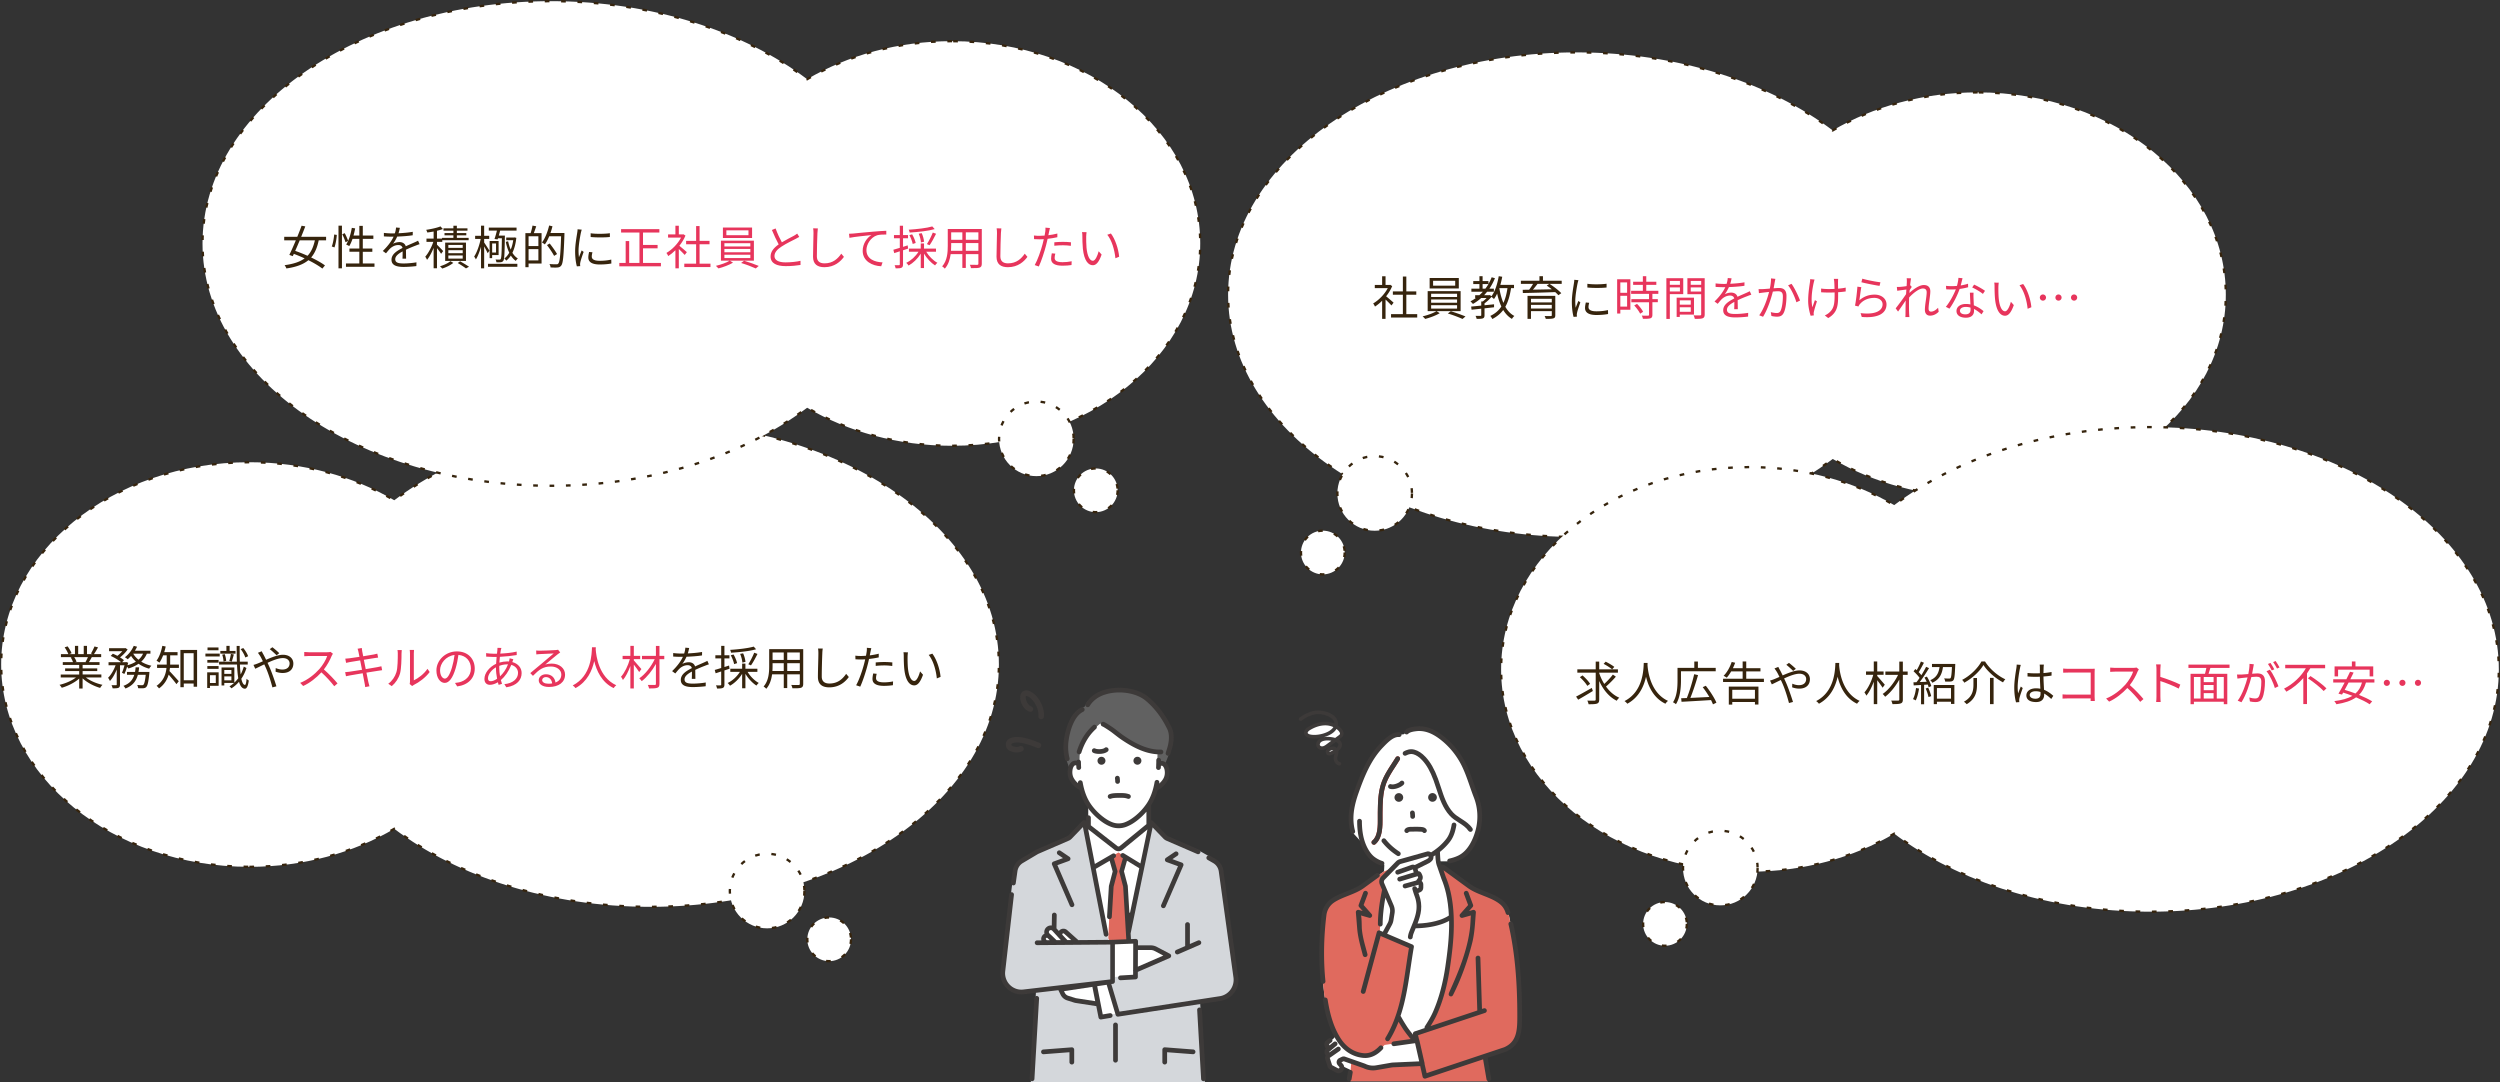
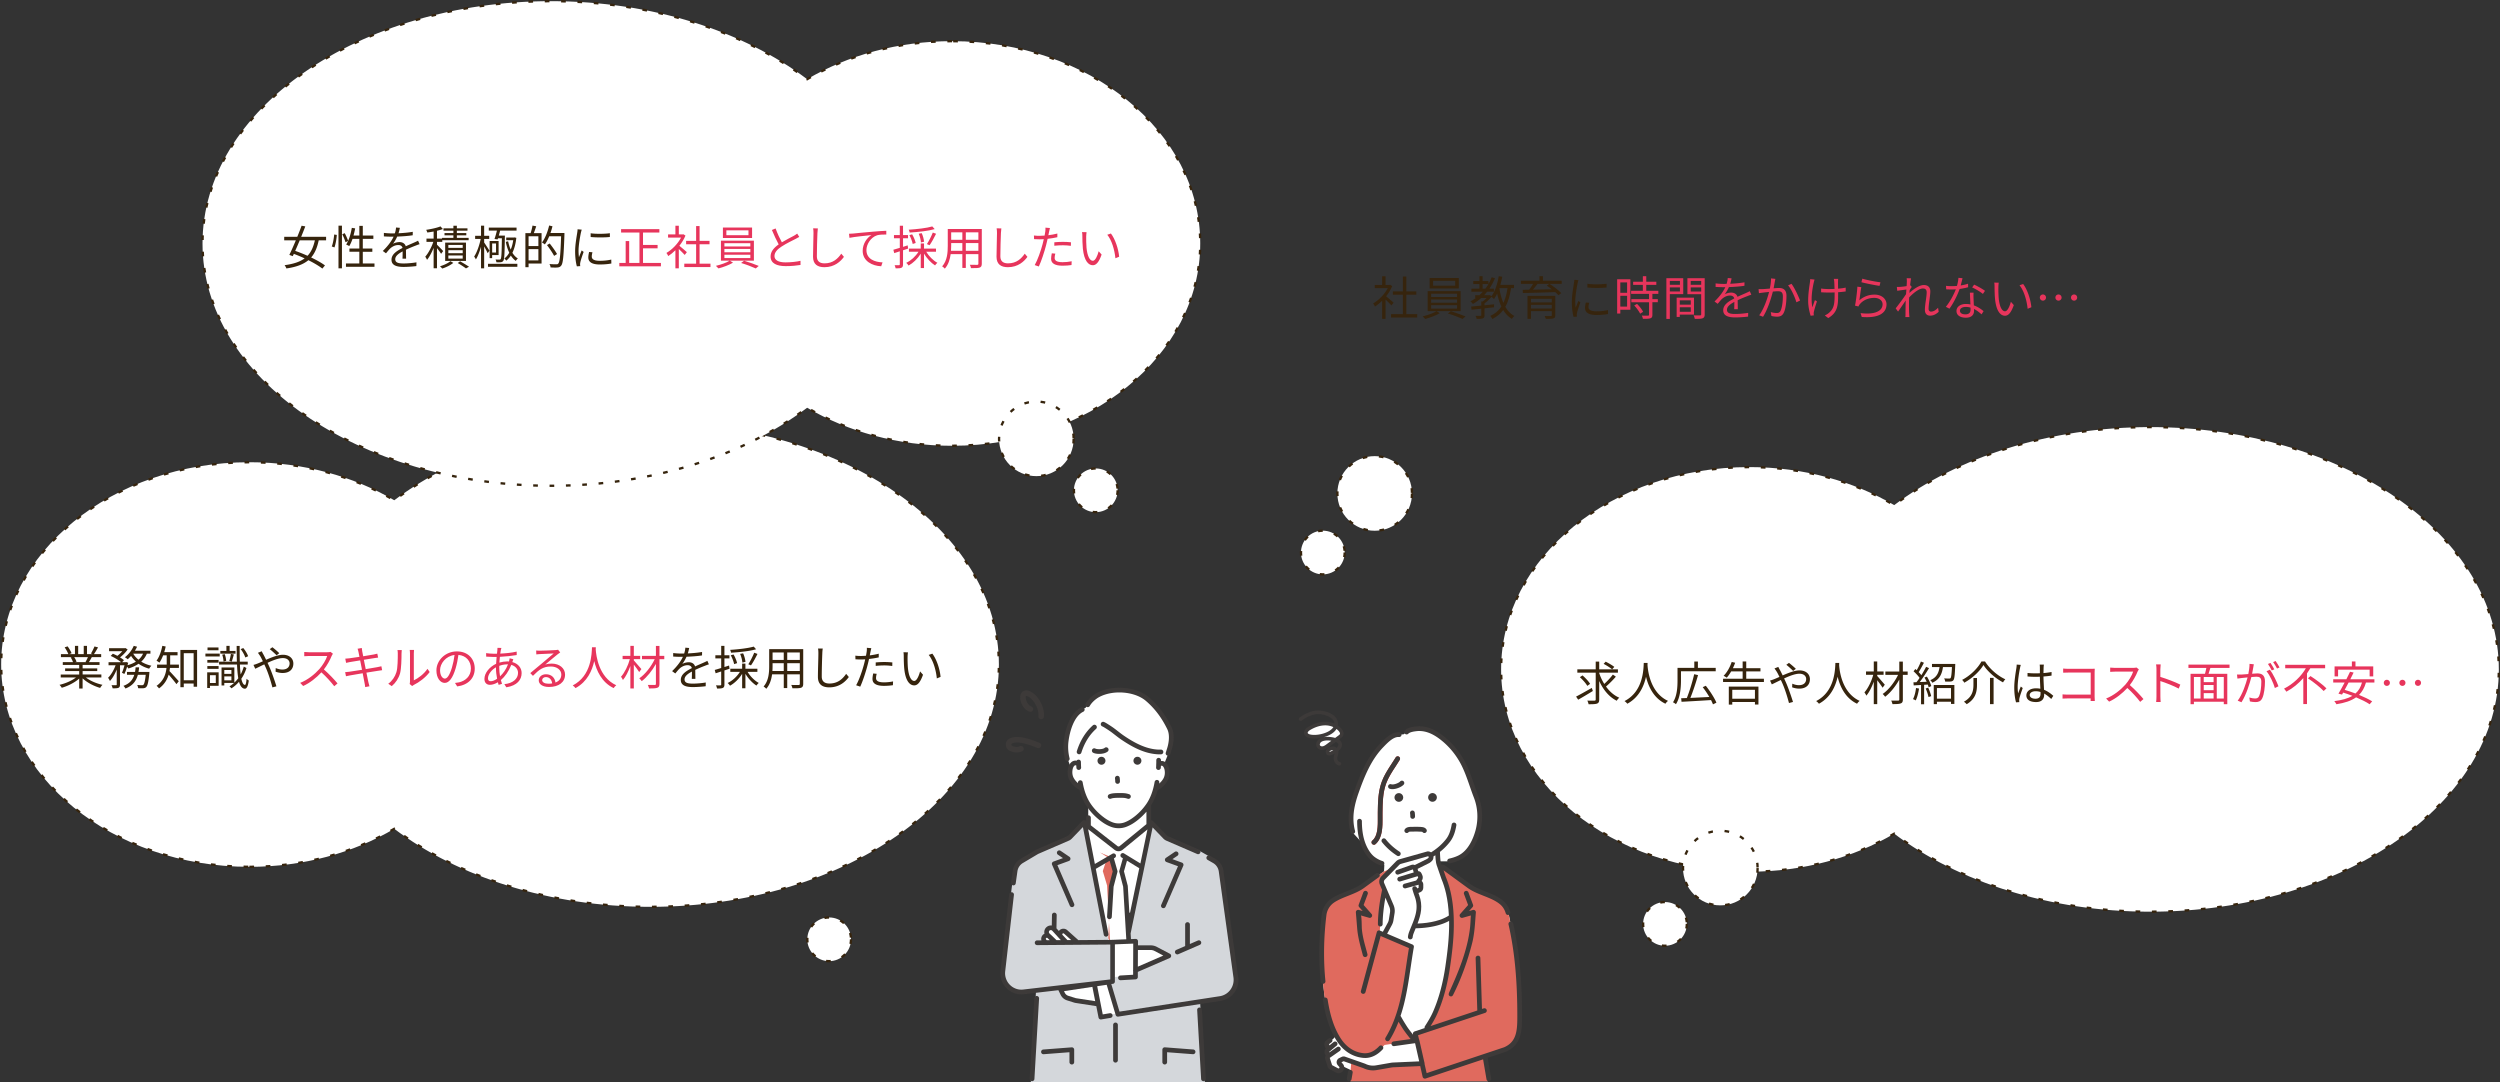
<svg xmlns="http://www.w3.org/2000/svg" id="_レイヤー_2" data-name="レイヤー 2" viewBox="0 0 1069.54 463.06">
  <rect x="0" y="0" width="1069.54" height="463.06" fill="#333333" stroke="none" />
  <defs>
    <style>.cls-1{fill:#36240d}.cls-2{stroke:#36240d;stroke-dasharray:2 5;stroke-miterlimit:10}.cls-2,.cls-3{fill:#fff}.cls-4{fill:#e06a5e}.cls-5{fill:#e7355c}.cls-9{fill:#3d3a39}</style>
  </defs>
  <g id="_レイヤー_1-2" data-name="レイヤー 1">
    <path d="M106.69 370.85c23.14 0 44.54-6.03 61.98-16.27 27.24 20.52 66.25 33.38 109.58 33.38 82.34 0 149.09-46.41 149.09-103.66s-66.75-103.66-149.09-103.66c-43.33 0-82.34 12.86-109.58 33.38-17.44-10.24-38.85-16.27-61.98-16.27C48.04 197.74.5 236.49.5 284.29s47.54 86.55 106.19 86.55Z" class="cls-2" />
    <path d="M36.72 289.82c1.82 1.44 4.58 2.62 7.14 3.16-.34.32-.8.9-1 1.32-2.68-.76-5.6-2.26-7.52-4.1v4.36h-1.46v-4.26c-1.92 1.74-4.84 3.18-7.46 3.94-.2-.38-.64-.94-.96-1.26 2.48-.56 5.26-1.76 7.06-3.16h-6.54v-1.26h7.9v-1.48h-6.02v-1.14h6.02v-1.46h-7.02v-1.22h4.36c-.18-.6-.58-1.4-.98-2l.7-.14h-4.88v-1.28h3.18c-.28-.8-.98-2-1.58-2.9l1.26-.42c.68.9 1.4 2.14 1.7 2.94l-1.02.38h2.46v-3.54h1.38v3.54h2.38v-3.54h1.4v3.54h2.42l-.74-.24c.52-.84 1.16-2.14 1.52-3.04l1.52.4c-.56 1.02-1.2 2.12-1.76 2.88h3.1v1.28h-4c-.4.76-.84 1.54-1.24 2.14h4.54v1.22h-7.24v1.46h6.26v1.14h-6.26v1.48h8.02v1.26zm-4.98-8.7c.42.62.84 1.46 1 2l-.64.14h4.7l-.2-.06c.34-.58.74-1.4 1.02-2.08zM52.18 287.82c.38-.82.78-2.06 1.08-3.22h-1.92v8.24c0 .76-.16 1.16-.66 1.42-.52.2-1.3.22-2.5.22-.06-.36-.26-.98-.46-1.36.86.02 1.64.02 1.9.02.24-.02.32-.08.32-.3v-6.42c-.78 1.92-1.82 3.8-2.92 4.92-.16-.42-.52-1-.78-1.38 1.24-1.18 2.48-3.32 3.22-5.36h-3.02v-1.3h5.36c-1.04-.88-2.88-2-4.44-2.68l.92-.96c.62.26 1.3.58 1.94.92.74-.56 1.5-1.28 2.1-1.98h-5.66v-1.3h6.72l.26-.06.96.6c-.78 1.2-2.06 2.48-3.26 3.4.66.4 1.26.82 1.68 1.2l-.76.86h1.48l.22-.08.9.32c-.1.34-.2.7-.3 1.06 1.34-.38 2.56-.88 3.58-1.54-.8-.72-1.5-1.54-2.06-2.44-.48.52-.96 1.02-1.44 1.42-.28-.24-.86-.66-1.22-.86 1.56-1.16 3-2.98 3.8-4.88l1.42.38c-.26.58-.58 1.16-.92 1.72h6.64v1.26h-1.54a9.3 9.3 0 0 1-2.4 3.4c1.26.8 2.74 1.4 4.34 1.74-.3.32-.74.88-.94 1.28-1.68-.46-3.22-1.18-4.54-2.12-1.26.88-2.74 1.54-4.36 2.04-.1-.2-.32-.5-.54-.78-.34 1.16-.74 2.3-1.18 3.12zm11.74-.36s-.02.4-.04.64c-.36 3.72-.74 5.24-1.32 5.82-.34.36-.72.46-1.24.52-.48.02-1.32.04-2.22-.02-.04-.4-.18-1-.4-1.38.86.08 1.66.1 1.98.1s.48-.02.68-.2c.38-.38.68-1.5.98-4.24h-3.36c-.7 2.54-2.1 4.62-5.3 5.86-.18-.34-.58-.88-.88-1.14 2.76-1 4.02-2.68 4.64-4.72h-3.12v-1.24h3.44c.12-.64.2-1.3.26-1.98h1.5c-.06.68-.16 1.34-.28 1.98zm-6.92-7.8c.54.96 1.32 1.84 2.26 2.58.82-.72 1.48-1.56 1.94-2.58zM72.8 283.66c0 .2 0 .44-.02.68h3.76v1.42H72.7c-.04.44-.12.9-.2 1.34.94.94 3.36 3.64 3.98 4.34l-1 1.26c-.68-.98-2.24-2.86-3.32-4.08-.64 2.12-1.86 4.28-4.14 5.9-.2-.32-.72-.88-1.04-1.1 3.04-2.16 3.98-5.04 4.24-7.66H67.2v-1.42h4.12v-3.98H69.8c-.48 1.2-1 2.28-1.62 3.14-.26-.26-.88-.66-1.22-.86 1.18-1.54 2-3.92 2.48-6.34l1.44.28c-.16.84-.38 1.64-.62 2.4h5.7v1.38H72.8zm11.52-5.62v15.76h-1.48v-1.38h-4.22V294h-1.44v-15.96zm-1.48 12.98v-11.58h-4.22v11.58zM94 280.84h-6.12v-1.22H94zm-.46 12.56h-3.72v.94h-1.18v-6.7h4.9zm-.02-9.9H88.7v-1.18h4.82zm-4.82 1.46h4.82v1.2H88.7zm4.78-6.76h-4.7V277h4.7zm-3.66 10.66v3.34h2.5v-3.34zm15.62-3.08c-.52 1.72-1.28 3.26-2.2 4.6.36 1.64.86 2.58 1.54 2.64.34.02.58-1.02.7-2.66.22.28.74.64.96.78-.36 2.74-1.02 3.52-1.7 3.5-1.18-.06-1.96-1.12-2.48-2.98-.98 1.14-2.08 2.08-3.26 2.82-.18-.24-.56-.62-.84-.84.7-.42 1.36-.9 1.98-1.48h-4.18v1.08h-1.18v-7.7h5.48v6.5c.6-.56 1.16-1.18 1.68-1.88-.28-1.6-.44-3.56-.54-5.86h-7.68v-1.24h7.62c-.06-2.04-.08-4.28-.1-6.72h1.3c-.02 2.46 0 4.72.06 6.72h3.38v1.24h-3.34c.06 1.6.16 3.04.32 4.24.54-1.02 1-2.14 1.34-3.36zm-4.68-6.12h-6.5v-1.18h2.6v-2.16h1.38v2.16h2.52zm-5.14 3.32c-.02-.78-.22-1.96-.56-2.9l1.08-.24c.36.9.58 2.1.62 2.88zm.34 3.66v1.64H99v-1.64zm3.04 4.42v-1.7h-3.04v1.7zm-.9-8.3c.26-.82.56-2.12.68-3.02l1.28.26c-.32 1.04-.62 2.24-.9 3zm6.84-1.48c-.32-1.02-1.12-2.52-1.98-3.58l1.12-.46c.88 1.06 1.74 2.5 2.08 3.5zM112.68 279.96c.36.66.76 1.46 1.16 2.3 2.42-1.06 5.12-2.14 7.2-2.14 2.76 0 4.46 1.58 4.46 3.76 0 2.3-1.48 4.04-4.6 4.04-1.12 0-2.24-.28-3-.56l.06-1.56c.78.34 1.78.64 2.84.64 2.18 0 3.1-1.2 3.1-2.64 0-1.18-.94-2.26-2.9-2.26-1.76 0-4.22.94-6.54 2.02.26.56.52 1.12.76 1.66 1.1 2.48 2.36 6.2 3.04 8.4l-1.72.46c-.62-2.36-1.58-5.58-2.72-8.2-.26-.58-.5-1.14-.76-1.66-1.54.74-2.94 1.46-3.86 1.88l-.76-1.64c.58-.14 1.28-.4 1.64-.54.68-.26 1.5-.62 2.38-1.02-.42-.88-.8-1.64-1.14-2.2-.26-.4-.66-1.02-.98-1.42l1.64-.66c.14.32.48.98.7 1.34m2.72-2.24 1.14-.82c.66.5 2.18 1.76 2.94 2.54l-1.14.9c-.78-.76-2.08-1.98-2.94-2.62" class="cls-1" />
    <path d="M141.92 280.54c-.68 1.72-1.94 4.06-3.36 5.86 2.1 1.8 4.54 4.4 5.84 5.98l-1.4 1.2c-1.34-1.76-3.46-4.12-5.5-5.94-2.14 2.3-4.84 4.5-7.8 5.84l-1.28-1.34c3.22-1.26 6.18-3.64 8.24-5.94 1.36-1.54 2.82-3.9 3.32-5.56h-7.8c-.7 0-1.8.08-2.02.1v-1.82c.28.04 1.42.12 2.02.12h7.72c.66 0 1.18-.06 1.5-.16l1.02.78c-.12.16-.38.6-.5.88M152.98 277.54l1.8-.32c.02.38.12.94.18 1.38.04.22.18 1.04.42 2.16 1.94-.32 3.78-.62 4.62-.78.58-.1 1.08-.24 1.42-.34l.34 1.68c-.3.04-.92.12-1.44.2-.92.14-2.74.44-4.66.74.26 1.24.54 2.66.8 4 2.02-.32 3.92-.66 4.92-.84.78-.14 1.34-.26 1.78-.38l.32 1.68c-.42.04-1.06.14-1.8.26-1.1.18-2.96.48-4.92.78.4 1.96.72 3.56.82 4.02.14.58.3 1.26.48 1.82l-1.82.34c-.1-.68-.16-1.28-.3-1.88-.08-.44-.4-2.06-.78-4.04-2.26.38-4.4.74-5.38.92-.78.14-1.34.24-1.76.36l-.36-1.74c.46-.02 1.24-.1 1.76-.18 1-.14 3.18-.48 5.46-.84-.28-1.36-.56-2.78-.8-4.02-1.9.3-3.64.58-4.4.72-.56.1-1.02.2-1.62.34l-.34-1.8c.5-.02 1.02-.06 1.66-.14.78-.08 2.52-.34 4.4-.64-.22-1.08-.36-1.86-.42-2.1-.1-.52-.24-.96-.38-1.36M169.58 287.6c.58-1.82.6-5.82.6-8.04 0-.6-.06-1.04-.14-1.46h1.84c-.02.24-.1.84-.1 1.44 0 2.22-.08 6.5-.62 8.5-.6 2.14-1.88 4.1-3.56 5.5l-1.5-1.02c1.68-1.2 2.88-2.98 3.48-4.92m5.82 3.9v-11.98c0-.76-.1-1.34-.12-1.48h1.84c-.02.14-.08.72-.08 1.48v11.54c1.84-.84 4.3-2.66 5.84-4.92l.94 1.36c-1.72 2.34-4.5 4.4-6.82 5.54-.32.18-.54.34-.68.46l-1.06-.88c.08-.32.14-.72.14-1.12M195.6 293.66l-.94-1.48c.64-.06 1.26-.16 1.72-.26 2.56-.58 5.08-2.48 5.08-5.94 0-3.02-1.94-5.52-5.34-5.8-.26 1.86-.64 3.9-1.2 5.76-1.22 4.12-2.8 6.22-4.66 6.22s-3.56-2.04-3.56-5.34c0-4.34 3.86-8.14 8.74-8.14s7.66 3.3 7.66 7.36-2.76 7-7.5 7.62m-5.28-3.34c.94 0 2-1.34 3.02-4.72.5-1.66.9-3.56 1.12-5.4-3.84.48-6.2 3.76-6.2 6.48 0 2.52 1.16 3.64 2.06 3.64M214.26 278.1c-.08.42-.16.94-.24 1.52 2.54-.12 4.98-.38 7.02-.86l.02 1.48c-2.1.36-4.76.64-7.2.76-.1.78-.16 1.62-.22 2.46 1.12-.32 2.34-.5 3.36-.5.26 0 .5 0 .74.02.02-.06.04-.12.06-.2.1-.3.2-.82.22-1.16l1.58.4c-.12.28-.3.82-.4 1.14 0 .02-.02.04-.02.08 2.5.66 3.98 2.5 3.98 4.7 0 2.88-1.9 5.36-6.54 6.1l-.86-1.34c3.62-.38 5.86-2.24 5.86-4.84 0-1.52-1.02-2.88-2.88-3.42-1.14 2.84-2.76 5.06-4.46 6.5q.24.87.48 1.62l-1.44.44c-.12-.34-.22-.72-.32-1.12-1.1.66-2.3 1.1-3.4 1.1-1.32 0-2.36-.82-2.36-2.52 0-2.58 2.24-5.2 5-6.48.04-1 .14-2 .22-2.94-.42.02-.82.02-1.22.02-.86 0-2.42-.08-3.24-.14l-.04-1.5c.7.12 2.44.26 3.3.26.46 0 .9 0 1.36-.02.06-.58.12-1.1.16-1.54.02-.36.06-.72.04-.96l1.68.04c-.1.26-.18.62-.24.9m-4.36 13.34c.78 0 1.74-.34 2.76-1.06-.28-1.42-.48-3.04-.48-4.54v-.36c-1.94 1.1-3.42 3.08-3.42 4.72 0 .82.38 1.24 1.14 1.24m4.02-2.1c1.34-1.26 2.56-2.88 3.4-5.12h-.34c-1.3 0-2.46.3-3.38.64-.02.28-.02.54-.02.82 0 1.28.14 2.5.34 3.66M230.8 278.38c1.04 0 5.8-.16 6.86-.26.6-.04.88-.1 1.08-.16l.92 1.16c-.36.26-.76.52-1.12.82-1 .76-3.72 3.08-5.28 4.38.92-.32 1.88-.42 2.78-.42 3.32 0 5.7 2 5.7 4.7 0 3.22-2.64 5.3-6.88 5.3-2.72 0-4.38-1.18-4.38-2.84 0-1.38 1.22-2.6 3.08-2.6 2.5 0 3.84 1.64 4.08 3.54 1.6-.62 2.5-1.78 2.5-3.42 0-1.96-1.88-3.44-4.48-3.44-3.34 0-5.12 1.42-7.66 4l-1.14-1.18c1.66-1.36 4.22-3.5 5.38-4.48 1.12-.92 3.62-3.02 4.64-3.92-1.06.04-5.06.22-6.12.28-.44.02-.9.06-1.32.12l-.06-1.66c.46.06 1.02.08 1.42.08m3.8 14.12q.87 0 1.62-.12c-.16-1.58-1.16-2.72-2.68-2.72-.9 0-1.6.58-1.6 1.28 0 .96 1.1 1.56 2.66 1.56M254.9 276.92c-.02.26-.02.58-.04.92.18 2.64 1.26 11.88 8.78 15.32-.42.32-.88.82-1.1 1.22-5.16-2.44-7.36-7.56-8.32-11.56-.88 4-2.94 8.82-8 11.56-.26-.36-.74-.84-1.2-1.14 8.1-4.14 8.1-13.68 8.24-16.32zM273.46 287.52c-.44-.72-1.48-2.12-2.3-3.2v10.22h-1.48v-9.6c-.86 2.34-2 4.62-3.18 5.98-.16-.42-.54-1.04-.82-1.4 1.52-1.66 3.04-4.76 3.78-7.52h-3.1v-1.42h3.32v-4.28h1.48v4.28h2.72V282h-2.72v.52c.74.8 2.74 3.14 3.24 3.72zm10.73-5.5h-2.06v10.52c0 1.02-.26 1.48-.92 1.7-.66.26-1.84.3-3.52.3-.08-.42-.32-1.1-.54-1.52 1.3.04 2.58.02 2.96.02.36-.02.5-.12.5-.48v-8.52c-1.58 2.88-3.86 5.7-6.06 7.36-.26-.38-.7-.9-1.06-1.2 2.5-1.7 5.12-5.04 6.6-8.18h-5.44v-1.42h5.96v-4.26h1.52v4.26h2.06z" class="cls-5" />
    <path d="M294.26 279.54c2.04-.1 4.22-.28 6.1-.62l-.02 1.48c-1.98.32-4.46.48-6.64.56a16 16 0 0 1-1.8 3.1c.76-.48 1.92-.74 2.78-.74 1.3 0 2.36.64 2.68 1.8 1.36-.66 2.58-1.14 3.62-1.62.6-.26 1.08-.48 1.64-.78l.66 1.5c-.52.14-1.24.42-1.78.64-1.12.42-2.54 1-4.06 1.72.02 1.16.04 2.86.06 3.84h-1.54c.04-.76.06-2.06.06-3.12-1.86.98-3.16 2.04-3.16 3.36 0 1.56 1.56 1.8 3.62 1.8 1.56 0 3.7-.18 5.46-.48l-.04 1.6c-1.52.2-3.74.36-5.48.36-2.86 0-5.16-.62-5.16-3.06s2.38-3.84 4.72-5.06c-.2-.86-.92-1.24-1.82-1.24-1.26 0-2.54.62-3.44 1.46-.58.54-1.14 1.28-1.82 2.08l-1.36-1c2.52-2.44 3.86-4.5 4.62-6.12h-.88c-.86 0-2.18-.04-3.28-.12v-1.5c1.06.14 2.46.22 3.38.22.42 0 .88 0 1.32-.02.28-.86.46-1.76.5-2.5l1.64.14c-.12.6-.28 1.38-.58 2.32M309.92 286.82v6.02c0 .82-.18 1.22-.68 1.46-.48.22-1.24.28-2.48.26-.06-.34-.24-.96-.44-1.36.86.02 1.64.02 1.88 0 .24 0 .34-.06.34-.36v-5.58l-2.38.78-.38-1.44c.76-.2 1.72-.5 2.76-.82v-4.1h-2.5v-1.36h2.5v-4h1.38v4h2.14v1.36h-2.14v3.68c.66-.2 1.32-.42 1.98-.64l.2 1.38zm9.92.62c1.12 1.92 3.02 3.8 4.78 4.74-.32.24-.76.76-1 1.12-1.72-1.08-3.52-3.02-4.72-5.04v6.18h-1.4v-6.16c-1.3 2.12-3.24 4-5.2 5.08-.24-.38-.68-.92-1.02-1.16 2.04-.94 4.04-2.78 5.26-4.76h-4.1v-1.34h5.06v-2.2h1.4v2.2h5.12v1.34zm3.63-9.68c-2.74.82-7.12 1.26-10.72 1.48-.04-.36-.22-.88-.38-1.22 3.5-.22 7.76-.7 10.08-1.4zm-9.41 6.36c-.18-1.02-.76-2.58-1.42-3.78l1.18-.34c.7 1.16 1.32 2.7 1.52 3.7zm3.52-.64c-.02-.96-.42-2.54-.94-3.74l1.28-.24c.54 1.18.94 2.7 1 3.66zm2.56.7c.84-1.3 1.94-3.44 2.52-4.94l1.4.52c-.82 1.68-1.9 3.66-2.78 4.9zM343.63 292.56c0 .96-.26 1.4-.9 1.66-.68.24-1.84.26-3.72.24-.06-.4-.3-1.04-.5-1.44 1.4.06 2.76.04 3.12.04.4-.02.54-.14.54-.52v-4.06h-5.38v5.9h-1.48v-5.9h-5c-.3 2.22-.98 4.5-2.5 6.2-.22-.3-.82-.8-1.14-.98 2.2-2.48 2.4-6 2.4-8.78v-7.2h14.56zm-8.33-5.5v-3.32h-4.78v1.18c0 .66-.02 1.4-.08 2.14zm-4.78-7.92v3.2h4.78v-3.2zm11.65 0h-5.38v3.2h5.38zm0 7.92v-3.32h-5.38v3.32zM351.8 279.48c-.1 2.26-.24 6.98-.24 9.96 0 2.2 1.38 2.98 3.28 2.98 3.66 0 5.72-2.06 7.16-4.14l1.14 1.36c-1.38 1.9-3.96 4.42-8.36 4.42-2.88 0-4.86-1.2-4.86-4.46 0-2.96.2-8.02.2-10.12 0-.74-.04-1.46-.16-2.04l2.02.02c-.1.66-.16 1.36-.18 2.02M372.4 278.9c-.08.42-.18.94-.3 1.48 1.3-.16 2.62-.4 3.84-.72v1.58c-1.3.3-2.76.52-4.16.68-.18.88-.4 1.8-.64 2.68-.72 2.84-2.08 6.96-3.12 9.16l-1.76-.6c1.2-2.06 2.62-6.12 3.36-8.94.18-.66.36-1.42.52-2.14-.66.04-1.28.06-1.84.06-.88 0-1.6-.04-2.32-.08l-.06-1.56c.96.12 1.68.14 2.4.14.66 0 1.38-.04 2.16-.1.14-.7.24-1.34.3-1.74.08-.56.1-1.24.06-1.66l1.92.16c-.12.44-.28 1.2-.36 1.6m2.38 11.16c0 .94.52 1.86 3.38 1.86 1.3 0 2.68-.14 3.9-.4l-.06 1.62c-1.08.16-2.4.28-3.86.28-3.16 0-4.88-.96-4.88-2.94 0-.78.14-1.52.3-2.36l1.5.14c-.18.66-.28 1.28-.28 1.8m3.52-6.84c1.18 0 2.38.06 3.46.18l-.04 1.52c-1.02-.14-2.2-.24-3.36-.24-1.26 0-2.48.06-3.72.2v-1.48c1.06-.1 2.38-.18 3.66-.18M388.28 281.02c-.02 1.26 0 3.08.14 4.74.32 3.34 1.3 5.56 2.72 5.56 1.02 0 1.96-2.08 2.48-4.08l1.26 1.42c-1.2 3.4-2.42 4.56-3.76 4.56-1.9 0-3.72-1.88-4.26-7.06-.18-1.74-.22-4.18-.22-5.34 0-.46-.02-1.3-.14-1.78l1.94.04c-.08.48-.16 1.42-.16 1.94m14.11 8.56-1.6.66c-.36-3.62-1.56-7.72-3.48-10.06l1.56-.54c1.78 2.32 3.22 6.56 3.52 9.94" class="cls-1" />
    <path d="M407.29 17.61c-23.14 0-44.54 6.03-61.98 16.27C318.07 13.36 279.06.5 235.72.5 153.38.5 86.64 46.91 86.64 104.16s66.75 103.66 149.09 103.66c43.33 0 82.34-12.86 109.58-33.38 17.44 10.24 38.85 16.27 61.98 16.27 58.65 0 106.19-38.75 106.19-86.55s-47.54-86.55-106.19-86.55Z" class="cls-2" />
    <path d="M136.35 102.81c-.64 3.1-1.64 5.5-3.24 7.34 2.34 1.12 4.48 2.32 5.92 3.4l-1.12 1.36c-1.42-1.12-3.58-2.4-5.98-3.6-2.16 1.8-5.16 2.92-9.4 3.54-.16-.44-.48-1.04-.78-1.4 3.84-.52 6.58-1.44 8.58-2.92-1.54-.7-3.12-1.36-4.62-1.92l-.46.98-1.46-.54c.8-1.64 1.8-3.9 2.78-6.24h-4.98v-1.5h5.6c.68-1.66 1.32-3.3 1.84-4.74l1.58.28c-.52 1.38-1.12 2.9-1.76 4.46h10.66v1.5zm-8.12 0c-.66 1.58-1.32 3.14-1.94 4.52 1.68.58 3.5 1.3 5.28 2.1 1.56-1.64 2.52-3.8 3.14-6.62zM141.93 105.45c.54-1.32.9-3.5 1.04-5.12l1.12.16c-.1 1.64-.48 3.9-1 5.36zm2.88-8.9h1.48v18.26h-1.48zm2.66 3.2c.6 1.08 1.22 2.5 1.46 3.34l-1.12.54c-.22-.86-.82-2.3-1.38-3.4zm12.74 12.96v1.42h-12.2v-1.42h5.72v-5h-4.24v-1.38h4.24v-4.14h-2.92c-.4 1.2-.86 2.24-1.4 3.1-.3-.2-.96-.52-1.32-.68 1.16-1.74 1.96-4.42 2.42-7.14l1.44.24c-.2 1.04-.44 2.08-.72 3.06h2.5v-4.14h1.48v4.14h4.52v1.42h-4.52v4.14h4.08v1.38h-4.08v5zM170.49 99.79c2.04-.1 4.22-.28 6.1-.62l-.02 1.48c-1.98.32-4.46.48-6.64.56a16 16 0 0 1-1.8 3.1c.76-.48 1.92-.74 2.78-.74 1.3 0 2.36.64 2.68 1.8 1.36-.66 2.58-1.14 3.62-1.62.6-.26 1.08-.48 1.64-.78l.66 1.5c-.52.14-1.24.42-1.78.64-1.12.42-2.54 1-4.06 1.72.02 1.16.04 2.86.06 3.84h-1.54c.04-.76.06-2.06.06-3.12-1.86.98-3.16 2.04-3.16 3.36 0 1.56 1.56 1.8 3.62 1.8 1.56 0 3.7-.18 5.46-.48l-.04 1.6c-1.52.2-3.74.36-5.48.36-2.86 0-5.16-.62-5.16-3.06s2.38-3.84 4.72-5.06c-.2-.86-.92-1.24-1.82-1.24-1.26 0-2.54.62-3.44 1.46-.58.54-1.14 1.28-1.82 2.08l-1.36-1c2.52-2.44 3.86-4.5 4.62-6.12h-.88c-.86 0-2.18-.04-3.28-.12v-1.5c1.06.14 2.46.22 3.38.22.42 0 .88 0 1.32-.02.28-.86.46-1.76.5-2.5l1.64.14c-.12.6-.28 1.38-.58 2.32M188.71 108.59c-.32-.56-1.1-1.6-1.76-2.42v8.6h-1.44v-8.74c-.8 2-1.82 3.94-2.82 5.14-.16-.42-.52-1-.76-1.36 1.28-1.42 2.68-4.04 3.46-6.34h-2.94v-1.4h3.06v-3.02c-.92.16-1.86.32-2.72.42-.06-.32-.28-.82-.46-1.14 2.16-.34 4.7-.86 6.1-1.48l1.04 1.12c-.72.3-1.6.54-2.52.76v3.34h2.16v-.32h4.86v-1.08h-3.8v-.96h3.8v-1.04h-4.24v-1h4.24v-1.1h1.48v1.1h4.54v1h-4.54v1.04h4.04v.96h-4.04v1.08h5.04v1.02h-11.28v.7h-2.26v1.22c.62.6 2.26 2.28 2.64 2.72zm5.22 3.88c-1.18.96-3.1 1.92-4.74 2.42-.22-.28-.66-.72-.96-.98 1.64-.46 3.52-1.36 4.46-2.18zm-3.48-.84v-7.84h8.9v7.84zm1.36-5.58h6.14v-1.26h-6.14zm0 2.28h6.14v-1.3h-6.14zm0 2.3h6.14v-1.34h-6.14zm5.02 1.16c1.34.76 2.88 1.68 3.82 2.32l-1.3.72c-.8-.6-2.24-1.54-3.52-2.3zM208.63 108.33c-.28-.64-.94-1.92-1.5-2.92v9.38h-1.34v-9.24c-.6 2.12-1.38 4.16-2.2 5.44-.16-.36-.5-.92-.74-1.24 1.14-1.66 2.26-4.82 2.8-7.52h-2.38v-1.36h2.52v-4.32h1.34v4.32h2.16v1.36h-2.16v1.52c.52.74 1.94 2.96 2.26 3.5zm.14 4.52h12.56v1.28h-12.56zm2.78-10.6c.34-.98.76-2.36 1.04-3.6h-3.48v-1.28h11.88v1.28h-7.02c-.18.7-.38 1.46-.58 2.14h2.62s-.02.44-.02.64c-.12 7.18-.2 9.44-.66 10.14-.3.42-.64.56-1.12.62-.44.04-1.16.06-1.86 0-.02-.36-.16-.84-.36-1.18.72.06 1.38.06 1.66.06.26.02.42-.04.56-.26.32-.46.42-2.64.5-8.88h-1.66l-.16.5zm1.76 6.88h-2.76v1.3h-1.08v-7.34h3.84zm-1.1-4.96h-1.66v3.88h1.66zm8.68-2.42c-.28 2.6-.86 4.72-1.68 6.4.64 1.04 1.42 1.88 2.34 2.42-.28.22-.68.7-.88 1.04-.82-.56-1.52-1.34-2.12-2.28-.58.9-1.24 1.62-1.98 2.18-.18-.3-.54-.72-.82-.92.8-.56 1.52-1.42 2.12-2.48-.66-1.38-1.16-2.96-1.48-4.64l1-.24c.26 1.26.62 2.48 1.1 3.56.5-1.16.86-2.52 1.08-4.02h-3v-1.16h3.34l.24-.04zM229.41 96.81c-.34.98-.7 2.08-1.04 2.94h3.32v12.98h-5.56v1.58h-1.36V99.75h2.24c.3-.96.66-2.3.8-3.24zm.92 4.28h-4.2v4.18h4.2zm0 10.3v-4.8h-4.2v4.8zm11.14-10.94c-.32 9.12-.58 12.2-1.38 13.18-.44.56-.9.74-1.58.8-.7.08-1.84.04-2.96-.02-.04-.44-.22-1.04-.5-1.46 1.3.12 2.5.12 2.96.12.4 0 .62-.04.82-.3.66-.7.96-3.74 1.22-11.7h-5.08c-.56 1.34-1.18 2.56-1.88 3.5-.26-.24-.9-.64-1.22-.84 1.34-1.76 2.42-4.52 3.06-7.26l1.42.34c-.24.98-.52 1.94-.86 2.88h5.98zm-4.42 9.02c-.6-1.2-1.94-3.18-3.04-4.62l1.16-.68c1.12 1.42 2.5 3.34 3.14 4.52zM248.51 99.59c-.38 1.84-1 5.42-1 7.66 0 .98.06 1.82.18 2.8.34-.9.82-2.1 1.16-2.92l.84.64c-.52 1.42-1.24 3.54-1.42 4.48-.06.3-.12.68-.1.9s.04.5.06.7l-1.44.1c-.4-1.42-.74-3.72-.74-6.42 0-2.94.66-6.36.9-8.02.08-.46.14-.98.14-1.42l1.78.16c-.1.34-.28.98-.36 1.34m4.66 10.18c0 .92.66 1.8 3.38 1.8 1.8 0 3.34-.16 4.96-.52l.04 1.68c-1.26.24-2.94.42-5 .42-3.36 0-4.86-1.12-4.86-3 0-.68.12-1.38.34-2.36l1.44.14c-.2.74-.3 1.3-.3 1.84m7.74-10v1.62c-2.14.24-6.02.24-8.22 0v-1.6c2.18.36 6.22.28 8.22-.02" class="cls-1" />
    <path d="M282.75 112.49v1.46h-17.8v-1.46h2.72v-9.36h1.5v9.36h4.4V99.47h-7.86v-1.44h16.38v1.44h-7v5.32h6.24v1.46h-6.24v6.24zM292.93 109.07c-.52-.58-1.62-1.7-2.52-2.54v8.28h-1.46v-7.76c-1 1-2.04 1.84-3.06 2.5-.16-.38-.54-1.06-.78-1.34 2.38-1.38 4.88-3.9 6.26-6.56h-5.56v-1.36h3.14v-3.72h1.46v3.72h1.74l.26-.06.84.56c-.62 1.54-1.54 3.02-2.6 4.36.94.74 2.7 2.28 3.2 2.72zm11.02 3.72v1.46h-11.2v-1.46h5.06v-8.3h-4.28v-1.44h4.28v-6.34h1.48v6.34h4.26v1.44h-4.26v8.3zM312.25 111.51l1.34.86c-1.6.98-4.18 1.94-6.22 2.46-.26-.3-.74-.8-1.1-1.1 2.08-.48 4.66-1.4 5.9-2.22h-3.74v-8.56h14.1v8.56zm9.5-9.7h-12.48v-4.48h12.48zm-11.84 3.64h11.1v-1.4h-11.1zm0 2.46h11.1v-1.4h-11.1zm0 2.5h11.1v-1.44h-11.1zm10.3-11.88h-9.46v2.08h9.46zm-1.88 13.02c2.06.6 4.72 1.58 6.28 2.22l-1.28 1.08c-1.5-.7-4.18-1.72-6.28-2.34zM334.49 103.67c1.88-1.14 4.04-2.2 5.14-2.8.58-.34 1-.6 1.42-.94l.88 1.42c-.46.28-.96.54-1.54.84-1.36.7-4.12 2.02-6.08 3.32-1.86 1.2-2.98 2.52-2.98 4.04 0 1.66 1.58 2.7 4.74 2.7 2.18 0 4.84-.28 6.4-.68v1.78c-1.52.26-3.82.5-6.32.5-3.76 0-6.48-1.12-6.48-4.12 0-2.06 1.32-3.68 3.46-5.18-.92-1.64-1.98-3.98-2.9-6.16l1.58-.66c.8 2.2 1.8 4.36 2.68 5.94M349.71 99.73c-.1 2.26-.24 6.98-.24 9.96 0 2.2 1.38 2.98 3.28 2.98 3.66 0 5.72-2.06 7.16-4.14l1.14 1.36c-1.38 1.9-3.96 4.42-8.36 4.42-2.88 0-4.86-1.2-4.86-4.46 0-2.96.2-8.02.2-10.12 0-.74-.04-1.46-.16-2.04l2.02.02c-.1.66-.16 1.36-.18 2.02M365.01 99.91c1.3-.14 5.08-.52 8.76-.82 2.18-.2 4.06-.3 5.4-.36v1.6c-1.14 0-2.9.02-3.92.32-2.84.92-4.58 3.96-4.58 6.32 0 3.92 3.64 5.16 6.9 5.28l-.58 1.66c-3.7-.14-7.92-2.12-7.92-6.58 0-3.12 1.9-5.66 3.74-6.76-2.14.24-7.24.72-9.4 1.18l-.18-1.74c.76-.02 1.4-.06 1.78-.1M386.33 107.07v6.02c0 .82-.18 1.22-.68 1.46-.48.22-1.24.28-2.48.26-.06-.34-.24-.96-.44-1.36.86.02 1.64.02 1.88 0 .24 0 .34-.06.34-.36v-5.58l-2.38.78-.38-1.44c.76-.2 1.72-.5 2.76-.82v-4.1h-2.5v-1.36h2.5v-4h1.38v4h2.14v1.36h-2.14v3.68c.66-.2 1.32-.42 1.98-.64l.2 1.38zm9.92.62c1.12 1.92 3.02 3.8 4.78 4.74-.32.24-.76.76-1 1.12-1.72-1.08-3.52-3.02-4.72-5.04v6.18h-1.4v-6.16c-1.3 2.12-3.24 4-5.2 5.08-.24-.38-.68-.92-1.02-1.16 2.04-.94 4.04-2.78 5.26-4.76h-4.1v-1.34h5.06v-2.2h1.4v2.2h5.12v1.34zm3.62-9.68c-2.74.82-7.12 1.26-10.72 1.48-.04-.36-.22-.88-.38-1.22 3.5-.22 7.76-.7 10.08-1.4zm-9.4 6.36c-.18-1.02-.76-2.58-1.42-3.78l1.18-.34c.7 1.16 1.32 2.7 1.52 3.7zm3.52-.64c-.02-.96-.42-2.54-.94-3.74l1.28-.24c.54 1.18.94 2.7 1 3.66zm2.56.7c.84-1.3 1.94-3.44 2.52-4.94l1.4.52c-.82 1.68-1.9 3.66-2.78 4.9zM420.03 112.81c0 .96-.26 1.4-.9 1.66-.68.24-1.84.26-3.72.24-.06-.4-.3-1.04-.5-1.44 1.4.06 2.76.04 3.12.04.4-.02.54-.14.54-.52v-4.06h-5.38v5.9h-1.48v-5.9h-5c-.3 2.22-.98 4.5-2.5 6.2-.22-.3-.82-.8-1.14-.98 2.2-2.48 2.4-6 2.4-8.78v-7.2h14.56zm-8.32-5.5v-3.32h-4.78v1.18c0 .66-.02 1.4-.08 2.14zm-4.78-7.92v3.2h4.78v-3.2zm11.64 0h-5.38v3.2h5.38zm0 7.92v-3.32h-5.38v3.32zM428.21 99.73c-.1 2.26-.24 6.98-.24 9.96 0 2.2 1.38 2.98 3.28 2.98 3.66 0 5.72-2.06 7.16-4.14l1.14 1.36c-1.38 1.9-3.96 4.42-8.36 4.42-2.88 0-4.86-1.2-4.86-4.46 0-2.96.2-8.02.2-10.12 0-.74-.04-1.46-.16-2.04l2.02.02c-.1.66-.16 1.36-.18 2.02M448.81 99.15c-.08.42-.18.94-.3 1.48 1.3-.16 2.62-.4 3.84-.72v1.58c-1.3.3-2.76.52-4.16.68-.18.88-.4 1.8-.64 2.68-.72 2.84-2.08 6.96-3.12 9.16l-1.76-.6c1.2-2.06 2.62-6.12 3.36-8.94.18-.66.36-1.42.52-2.14-.66.04-1.28.06-1.84.06-.88 0-1.6-.04-2.32-.08l-.06-1.56c.96.12 1.68.14 2.4.14.66 0 1.38-.04 2.16-.1.14-.7.24-1.34.3-1.74.08-.56.1-1.24.06-1.66l1.92.16c-.12.44-.28 1.2-.36 1.6m2.38 11.16c0 .94.52 1.86 3.38 1.86 1.3 0 2.68-.14 3.9-.4l-.06 1.62c-1.08.16-2.4.28-3.86.28-3.16 0-4.88-.96-4.88-2.94 0-.78.14-1.52.3-2.36l1.5.14c-.18.66-.28 1.28-.28 1.8m3.52-6.84c1.18 0 2.38.06 3.46.18l-.04 1.52c-1.02-.14-2.2-.24-3.36-.24-1.26 0-2.48.06-3.72.2v-1.48c1.06-.1 2.38-.18 3.66-.18M464.69 101.27c-.02 1.26 0 3.08.14 4.74.32 3.34 1.3 5.56 2.72 5.56 1.02 0 1.96-2.08 2.48-4.08l1.26 1.42c-1.2 3.4-2.42 4.56-3.76 4.56-1.9 0-3.72-1.88-4.26-7.06-.18-1.74-.22-4.18-.22-5.34 0-.46-.02-1.3-.14-1.78l1.94.04c-.08.48-.16 1.42-.16 1.94m14.1 8.56-1.6.66c-.36-3.62-1.56-7.72-3.48-10.06l1.56-.54c1.78 2.32 3.22 6.56 3.52 9.94" class="cls-5" />
    <circle cx="443.37" cy="187.74" r="15.96" class="cls-2" />
    <circle cx="468.79" cy="209.76" r="9.35" class="cls-2" />
-     <path d="M846.05 39.52c-23.14 0-44.54 6.03-61.98 16.27-27.24-20.52-66.25-33.38-109.58-33.38-82.34 0-149.09 46.41-149.09 103.66s66.75 103.66 149.09 103.66c43.33 0 82.34-12.86 109.58-33.38 17.44 10.24 38.85 16.27 61.98 16.27 58.65 0 106.19-38.75 106.19-86.55S904.7 39.52 846.05 39.52Z" class="cls-2" />
    <path d="M595.28 130.68c-.52-.58-1.62-1.7-2.52-2.54v8.28h-1.46v-7.76c-1 1-2.04 1.84-3.06 2.5-.16-.38-.54-1.06-.78-1.34 2.38-1.38 4.88-3.9 6.26-6.56h-5.56v-1.36h3.14v-3.72h1.46v3.72h1.74l.26-.06.84.56c-.62 1.54-1.54 3.02-2.6 4.36.94.74 2.7 2.28 3.2 2.72zm11.03 3.72v1.46h-11.2v-1.46h5.06v-8.3h-4.28v-1.44h4.28v-6.34h1.48v6.34h4.26v1.44h-4.26v8.3zM614.6 133.12l1.34.86c-1.6.98-4.18 1.94-6.22 2.46-.26-.3-.74-.8-1.1-1.1 2.08-.48 4.66-1.4 5.9-2.22h-3.74v-8.56h14.1v8.56zm9.5-9.7h-12.48v-4.48h12.48zm-11.84 3.64h11.1v-1.4h-11.1zm0 2.46h11.1v-1.4h-11.1zm0 2.5h11.1v-1.44h-11.1zm10.3-11.88h-9.46v2.08h9.46zm-1.88 13.02c2.06.6 4.72 1.58 6.28 2.22l-1.28 1.08c-1.5-.7-4.18-1.72-6.28-2.34zM646.46 123.26c-.5 3.2-1.24 5.84-2.46 7.98.98 1.72 2.26 3.1 3.88 3.94-.36.28-.84.86-1.04 1.26-1.54-.9-2.76-2.2-3.74-3.82-1.18 1.58-2.7 2.84-4.66 3.86-.16-.34-.58-1.02-.88-1.32 2.08-.98 3.6-2.3 4.74-4.02-.76-1.62-1.36-3.5-1.8-5.54-.4.88-.86 1.66-1.36 2.34-.22-.24-.72-.68-1.06-.92-.82 1-1.94 2.02-2.98 2.76v.82c1.34-.14 2.72-.28 4.08-.42v1.28l-4.08.46v2.92c0 .76-.16 1.14-.7 1.36-.56.2-1.4.22-2.68.22-.06-.38-.26-.94-.48-1.3 1 .02 1.86.02 2.12.02.26-.02.34-.08.34-.3v-2.78c-1.54.18-2.96.32-4.14.44l-.18-1.34c1.18-.1 2.68-.26 4.32-.42v-1.78h.66c.58-.42 1.16-.96 1.64-1.48h-2.3c-1.1.98-2.3 1.84-3.56 2.56-.22-.3-.76-.84-1.06-1.12q1.23-.63 2.34-1.44h-.32v-1.18h1.78c.54-.46 1.02-.96 1.5-1.48h-4.9v-1.32h3.44v-1.98h-2.64v-1.26h2.64v-2.1h1.36v2.1h2.5v1.24q.78-1.35 1.38-2.88l1.4.4c-.66 1.62-1.46 3.12-2.38 4.48h1.92v1.32h-2.9c-.42.52-.84 1-1.28 1.48h2.18l.26-.08.72.52c1.52-2.08 2.54-5.28 3.1-8.58l1.5.24a36 36 0 0 1-.8 3.46h5.84v1.4zm-11 .24q.72-.93 1.32-1.98h-2.5v1.98zm5.98-.22c.38 2.28.94 4.44 1.74 6.3.84-1.76 1.38-3.86 1.74-6.32h-3.48zM668.12 121.44h-5.22c1.78 1.12 3.94 2.8 5.04 3.98l-1.24.88c-.34-.4-.82-.86-1.36-1.34-5.02.2-10.34.34-13.84.4l-.06-1.38 2.76-.04c.58-.76 1.22-1.7 1.68-2.5h-5.22v-1.34h7.94v-1.94h1.5v1.94h8.02zm-2.74 13.4c0 .8-.2 1.18-.82 1.36-.64.2-1.66.22-3.26.22-.08-.36-.3-.88-.48-1.22 1.16.02 2.32.02 2.66.02.3-.02.4-.1.4-.38v-1.72h-8.9v3.3h-1.48v-9.84h11.88zm-10.4-7.02v1.54h8.9v-1.54zm8.9 4.18v-1.56h-8.9V132zm-6.1-10.56c-.6.82-1.3 1.7-1.96 2.48 2.46-.04 5.28-.1 8.08-.16-.72-.56-1.48-1.12-2.18-1.58l1.12-.74zM674.92 121.2c-.38 1.84-1 5.42-1 7.66 0 .98.06 1.82.18 2.8.34-.9.82-2.1 1.16-2.92l.84.64c-.52 1.42-1.24 3.54-1.42 4.48-.06.3-.12.68-.1.9s.04.5.06.7l-1.44.1c-.4-1.42-.74-3.72-.74-6.42 0-2.94.66-6.36.9-8.02.08-.46.14-.98.14-1.42l1.78.16c-.1.34-.28.98-.36 1.34m4.66 10.18c0 .92.66 1.8 3.38 1.8 1.8 0 3.34-.16 4.96-.52l.04 1.68c-1.26.24-2.94.42-5 .42-3.36 0-4.86-1.12-4.86-3 0-.68.12-1.38.34-2.36l1.44.14c-.2.74-.3 1.3-.3 1.84m7.74-10V123c-2.14.24-6.02.24-8.22 0v-1.6c2.18.36 6.22.28 8.22-.02" class="cls-1" />
    <path d="M697.5 132.52h-4.3v1.62h-1.36v-14.66h5.66zm-4.3-11.7v4.44h2.9v-4.44zm2.9 10.36v-4.62h-2.9v4.62zm10.82-5.46v2.26h2.32v1.32h-2.32v5.36c0 .84-.22 1.28-.82 1.5-.62.22-1.62.24-3.24.24-.06-.4-.26-1-.48-1.38 1.24.04 2.34.04 2.66.02.34-.02.44-.1.44-.4v-5.34h-7.56v-1.32h7.56v-2.26h-7.66v-1.32h5.02v-2.54h-4.16v-1.32h4.16v-2.38h1.46v2.38h4.3v1.32h-4.3v2.54h5.16v1.32zm-6.58 4.28c1.02 1 2.14 2.42 2.6 3.4l-1.26.8c-.46-.98-1.52-2.46-2.54-3.52zM714.38 125.84v10.6h-1.48v-17.42h7.22v6.82zm0-5.66v1.66h4.32v-1.66zm4.32 4.52v-1.76h-4.32v1.76zm-.06 9.88v1h-1.34v-8.24h7.42v7.24zm0-6.08v1.84h4.7v-1.84zm4.7 4.9v-1.94h-4.7v1.94zm5.96 1.06c0 .94-.22 1.44-.88 1.7-.64.24-1.7.26-3.36.26-.06-.42-.3-1.12-.52-1.52 1.22.06 2.44.04 2.8.02.34 0 .46-.12.46-.48v-8.58h-5.9v-6.84h7.4zm-5.98-14.28v1.66h4.48v-1.66zm4.48 4.54v-1.78h-4.48v1.78zM740.22 121.4c2.04-.1 4.22-.28 6.1-.62l-.02 1.48c-1.98.32-4.46.48-6.64.56a16 16 0 0 1-1.8 3.1c.76-.48 1.92-.74 2.78-.74 1.3 0 2.36.64 2.68 1.8 1.36-.66 2.58-1.14 3.62-1.62.6-.26 1.08-.48 1.64-.78l.66 1.5c-.52.14-1.24.42-1.78.64-1.12.42-2.54 1-4.06 1.72.02 1.16.04 2.86.06 3.84h-1.54c.04-.76.06-2.06.06-3.12-1.86.98-3.16 2.04-3.16 3.36 0 1.56 1.56 1.8 3.62 1.8 1.56 0 3.7-.18 5.46-.48l-.04 1.6c-1.52.2-3.74.36-5.48.36-2.86 0-5.16-.62-5.16-3.06s2.38-3.84 4.72-5.06c-.2-.86-.92-1.24-1.82-1.24-1.26 0-2.54.62-3.44 1.46-.58.54-1.14 1.28-1.82 2.08l-1.36-1c2.52-2.44 3.86-4.5 4.62-6.12h-.88c-.86 0-2.18-.04-3.28-.12v-1.5c1.06.14 2.46.22 3.38.22.42 0 .88 0 1.32-.02.28-.86.46-1.76.5-2.5l1.64.14c-.12.6-.28 1.38-.58 2.32M759.3 120.48c-.12.58-.3 1.76-.52 2.86.94-.08 1.78-.14 2.26-.14 1.78 0 3.24.68 3.24 3.38 0 2.38-.32 5.56-1.16 7.22-.64 1.34-1.62 1.68-2.92 1.68-.76 0-1.72-.14-2.36-.3l-.26-1.66c.84.26 1.9.4 2.46.4.74 0 1.34-.16 1.74-1.02.64-1.36.96-3.96.96-6.12 0-1.84-.86-2.18-2.12-2.18-.48 0-1.28.06-2.16.14-.74 2.88-2.1 7.4-4.2 10.78l-1.64-.64c2.04-2.74 3.54-7.3 4.22-9.98-1.06.1-2.02.22-2.54.28-.46.06-1.28.16-1.8.24l-.16-1.74c.62.04 1.14.02 1.78 0 .66-.02 1.84-.12 3.04-.22.32-1.44.52-3 .52-4.36l1.86.2c-.08.36-.16.8-.24 1.18m10.79 8.1-1.56.74c-.58-2.06-2.14-5.58-3.56-7.24l1.46-.66c1.24 1.62 2.98 5.3 3.66 7.16M775.94 120.9c-.64 2.9-1.32 7.28-.56 10.56.28-.84.7-2.06 1.08-3.06l.86.52c-.48 1.4-1.08 3.44-1.3 4.42-.08.3-.12.68-.1.9.02.2.04.48.06.68l-1.36.16c-.4-1.22-1.06-3.82-1.06-6.34 0-3.24.52-6.32.76-7.98.08-.46.1-.98.1-1.34l1.86.18zm10.4-.42c-.02.44 0 1.78.02 3.02 1.18-.1 2.32-.24 3.26-.46v1.64c-.92.14-2.04.26-3.24.34v.7c0 4.6 0 7.86-4.24 10.36l-1.46-1.14c.64-.26 1.46-.76 1.94-1.24 2.14-1.88 2.26-4.14 2.26-7.98v-.62c-.86.04-1.72.06-2.54.06-.96 0-2.38-.06-3.24-.12v-1.6c.86.14 2.14.22 3.22.22.82 0 1.68-.02 2.52-.06-.02-1.26-.08-2.6-.12-3.1-.04-.46-.12-.88-.18-1.2h1.86c-.04.34-.06.74-.06 1.18M795.46 128.48c1.92-1.68 4.12-2.44 6.52-2.44 3.06 0 5.1 1.84 5.1 4.18 0 3.58-3.16 6-10.6 5.38l-.48-1.64c6.32.78 9.4-1.04 9.4-3.78 0-1.6-1.48-2.74-3.52-2.74-2.64 0-4.8 1-6.2 2.68-.3.34-.48.68-.6 1l-1.48-.36c.4-1.82.9-6.02 1.02-8.12l1.68.22c-.28 1.36-.62 4.34-.84 5.62m9.02-7.72-.38 1.54c-1.9-.26-6.24-1.14-7.76-1.56l.4-1.52c1.72.54 5.98 1.38 7.74 1.54M815.7 119.02l1.88.06c-.1.5-.26 1.62-.4 3.02.04-.02.08-.02.12-.04l.58.7c-.26.36-.6.9-.9 1.4-.04.38-.06.76-.1 1.16 1.56-1.44 4.14-3.38 6.16-3.38 1.86 0 2.78 1.06 2.78 2.68 0 2-.74 5.44-.74 7.48 0 .66.32 1.22 1.04 1.22.96 0 2-.58 3.02-1.66l.26 1.72c-1.06 1.06-2.32 1.66-3.68 1.66s-2.22-.86-2.22-2.52c0-2.22.76-5.5.76-7.46 0-1.16-.6-1.64-1.62-1.64-1.62 0-4.04 1.88-5.88 3.84-.04.84-.06 1.64-.06 2.36 0 1.82-.02 3.04.08 4.82.02.36.06.86.1 1.22h-1.74c.04-.36.06-.86.06-1.18.02-1.92.02-2.94.06-5.12 0-.2.02-.48.02-.8-.98 1.48-2.3 3.38-3.26 4.74l-1.02-1.38c1.12-1.4 3.44-4.52 4.44-6.08.04-.66.1-1.34.14-1.98-.9.12-2.66.36-3.92.54l-.16-1.64c.44.02.82 0 1.3-.02.66-.04 1.84-.16 2.88-.34.06-.94.1-1.68.1-1.9 0-.44 0-.98-.08-1.48M838.82 122.12c1.04-.16 2.12-.4 3.14-.74l.04 1.5c-1.06.3-2.32.56-3.64.74-.98 2.82-2.76 6.28-4.36 8.44l-1.54-.8c1.66-1.94 3.36-5.14 4.28-7.48-.6.04-1.2.06-1.78.06-.74 0-1.58-.02-2.34-.06l-.1-1.5c.74.1 1.6.14 2.44.14.72 0 1.48-.04 2.26-.1.3-1.12.58-2.38.62-3.46l1.76.16c-.18.72-.46 1.94-.78 3.1m5.48 5.24c.02.74.1 2.04.14 3.28 1.72.62 3.12 1.6 4.16 2.48l-.86 1.36c-.86-.76-1.94-1.66-3.24-2.3.02.32.02.6.02.84 0 1.6-1.02 2.9-3.5 2.9-2.2 0-4-.9-4-2.88 0-1.84 1.74-3 4-3 .68 0 1.34.06 1.96.2-.08-1.64-.18-3.62-.22-5.04h1.56c-.04.82-.04 1.44-.02 2.16m-3.48 7.12c1.66 0 2.22-.88 2.22-1.98 0-.26 0-.56-.02-.9-.64-.2-1.34-.3-2.06-.3-1.46 0-2.46.68-2.46 1.6s.76 1.58 2.32 1.58m2.92-11.5.82-1.22c1.44.64 3.72 1.94 4.66 2.66l-.9 1.32c-1.08-.92-3.24-2.16-4.58-2.76M854.94 122.88c-.02 1.26 0 3.08.14 4.74.32 3.34 1.3 5.56 2.72 5.56 1.02 0 1.96-2.08 2.48-4.08l1.26 1.42c-1.2 3.4-2.42 4.56-3.76 4.56-1.9 0-3.72-1.88-4.26-7.06-.18-1.74-.22-4.18-.22-5.34 0-.46-.02-1.3-.14-1.78l1.94.04c-.08.48-.16 1.42-.16 1.94m14.11 8.56-1.6.66c-.36-3.62-1.56-7.72-3.48-10.06l1.56-.54c1.78 2.32 3.22 6.56 3.52 9.94M875.32 127.3c0 .74-.58 1.32-1.32 1.32s-1.32-.58-1.32-1.32.58-1.32 1.32-1.32 1.32.58 1.32 1.32m6.66 0c0 .74-.58 1.32-1.32 1.32s-1.32-.58-1.32-1.32.58-1.32 1.32-1.32 1.32.58 1.32 1.32m6.67 0c0 .74-.58 1.32-1.32 1.32s-1.32-.58-1.32-1.32.58-1.32 1.32-1.32 1.32.58 1.32 1.32" class="cls-5" />
    <circle cx="588.11" cy="211.1" r="15.96" class="cls-2" />
    <circle cx="565.93" cy="236.38" r="9.35" class="cls-2" />
    <path d="M748.39 372.93c23.14 0 44.54-6.03 61.98-16.27 27.24 20.52 66.25 33.38 109.58 33.38 82.34 0 149.09-46.41 149.09-103.66s-66.75-103.66-149.09-103.66c-43.33 0-82.34 12.86-109.58 33.38-17.44-10.24-38.85-16.27-61.98-16.27-58.65 0-106.19 38.75-106.19 86.55s47.54 86.55 106.19 86.55Z" class="cls-2" />
    <path d="M681.45 295.62c-2.14 1.32-4.5 2.72-6.28 3.72l-.9-1.32c1.7-.88 4.28-2.32 6.72-3.72zm9.84-6.13c-1.24 1.44-2.88 3.08-4.22 4.22 1.52 2.12 3.44 3.82 5.68 4.78-.36.32-.86.88-1.08 1.3-3.28-1.6-5.78-4.7-7.5-8.44v7.88c0 1.06-.26 1.52-.94 1.78-.66.24-1.84.28-3.6.28a7.2 7.2 0 0 0-.54-1.56c1.38.04 2.68.04 3.06.02s.52-.12.52-.52v-11.46h-7.86v-1.42h7.86v-3.3h1.5v3.3h8v1.42h-8v.2c.54 1.64 1.26 3.2 2.16 4.62 1.26-1.14 2.76-2.74 3.68-4zm-12.22 3.94c-.58-1.06-1.96-2.62-3.18-3.72l1.14-.76c1.2 1.06 2.64 2.56 3.24 3.62zm7.86-10.36c1.24.62 2.86 1.56 3.7 2.24l-.94 1.04c-.8-.68-2.38-1.68-3.64-2.34zM704.87 283.61c-.02.26-.02.58-.04.92.18 2.64 1.26 11.88 8.78 15.32-.42.32-.88.82-1.1 1.22-5.16-2.44-7.36-7.56-8.32-11.56-.88 4-2.94 8.82-8 11.56-.26-.36-.74-.84-1.2-1.14 8.1-4.14 8.1-13.68 8.24-16.32zM719.15 287.17v3.86c0 3-.3 7.36-2.16 10.24-.26-.24-.88-.68-1.26-.82 1.78-2.74 1.94-6.64 1.94-9.42v-5.3h7.18v-2.72h1.54v2.72h7.62v1.44zm13.68 14.17c-.2-.54-.48-1.16-.82-1.84-4.6.3-9.38.56-12.62.74l-.16-1.52c.72-.02 1.54-.06 2.42-.08 1.12-2.78 2.44-7.04 3.14-10.2l1.66.38c-.88 3.14-2.16 7.02-3.28 9.76 2.48-.12 5.32-.26 8.1-.4-.82-1.44-1.84-2.94-2.82-4.2l1.32-.6c1.78 2.24 3.74 5.26 4.54 7.24zM754.63 290.37v1.4h-17.48v-1.4h8.38v-3.14h-4.9c-.6 1.02-1.24 1.96-1.9 2.68-.3-.2-.96-.6-1.34-.8 1.46-1.42 2.72-3.7 3.46-5.92l1.48.34c-.28.8-.62 1.58-.98 2.34h4.18v-2.88h1.54v2.88h6.08v1.36h-6.08v3.14zm-15.02 3.36h12.68v7.68h-1.5v-1.08h-9.7v1.12h-1.48zm1.48 1.39v3.82h9.7v-3.82zM761.49 286.65c.36.66.76 1.46 1.16 2.3 2.42-1.06 5.12-2.14 7.2-2.14 2.76 0 4.46 1.58 4.46 3.76 0 2.3-1.48 4.04-4.6 4.04-1.12 0-2.24-.28-3-.56l.06-1.56c.78.34 1.78.64 2.84.64 2.18 0 3.1-1.2 3.1-2.64 0-1.18-.94-2.26-2.9-2.26-1.76 0-4.22.94-6.54 2.02.26.56.52 1.12.76 1.66 1.1 2.48 2.36 6.2 3.04 8.4l-1.72.46c-.62-2.36-1.58-5.58-2.72-8.2-.26-.58-.5-1.14-.76-1.66-1.54.74-2.94 1.46-3.86 1.88l-.76-1.64c.58-.14 1.28-.4 1.64-.54.68-.26 1.5-.62 2.38-1.02-.42-.88-.8-1.64-1.14-2.2-.26-.4-.66-1.02-.98-1.42l1.64-.66c.14.32.48.98.7 1.34m2.72-2.24 1.14-.82c.66.5 2.18 1.76 2.94 2.54l-1.14.9c-.78-.76-2.08-1.98-2.94-2.62M786.85 283.61c-.02.26-.02.58-.04.92.18 2.64 1.26 11.88 8.78 15.32-.42.32-.88.82-1.1 1.22-5.16-2.44-7.36-7.56-8.32-11.56-.88 4-2.94 8.82-8 11.56-.26-.36-.74-.84-1.2-1.14 8.1-4.14 8.1-13.68 8.24-16.32zM805.41 294.21c-.44-.72-1.48-2.12-2.3-3.2v10.22h-1.48v-9.6c-.86 2.34-2 4.62-3.18 5.98-.16-.42-.54-1.04-.82-1.4 1.52-1.66 3.04-4.76 3.78-7.52h-3.1v-1.42h3.32v-4.28h1.48v4.28h2.72v1.42h-2.72v.52c.74.8 2.74 3.14 3.24 3.72zm10.72-5.5h-2.06v10.52c0 1.02-.26 1.48-.92 1.7-.66.26-1.84.3-3.52.3-.08-.42-.32-1.1-.54-1.52 1.3.04 2.58.02 2.96.02.36-.02.5-.12.5-.48v-8.52c-1.58 2.88-3.86 5.7-6.06 7.36-.26-.38-.7-.9-1.06-1.2 2.5-1.7 5.12-5.04 6.6-8.18h-5.44v-1.42h5.96v-4.26h1.52v4.26h2.06zM820.99 294.58c-.28 1.88-.76 3.8-1.42 5.08-.24-.18-.84-.46-1.16-.56.66-1.22 1.08-3 1.3-4.76zm3.36-5.13c.82 1.28 1.62 3 1.88 4.08l-1.12.5c-.08-.34-.2-.74-.36-1.16l-1.58.1v8.32h-1.32v-8.24c-1.14.06-2.22.12-3.14.18l-.12-1.32 1.32-.06c.42-.54.88-1.18 1.32-1.84-.62-.88-1.66-2-2.58-2.82l.76-.98c.2.16.38.34.58.52.68-1.12 1.38-2.62 1.8-3.72l1.3.52c-.68 1.32-1.52 2.9-2.26 4.02.44.44.84.9 1.16 1.3.78-1.24 1.5-2.52 2.02-3.58l1.26.56c-1.14 1.9-2.66 4.24-3.98 5.96l2.96-.12c-.28-.62-.6-1.26-.94-1.8zm.56 4.74c.54 1.14 1.08 2.66 1.28 3.64l-1.14.38c-.2-1-.7-2.5-1.22-3.66zm11.58-10.16s0 .4-.02.62c-.16 4.24-.32 5.8-.8 6.38-.32.38-.68.5-1.24.54-.46.06-1.34.04-2.26.02-.04-.42-.2-1-.44-1.38.9.08 1.76.08 2.1.08.32 0 .48-.02.64-.18.28-.34.46-1.56.6-4.72h-3.84c-.42 2.96-1.44 5.32-4.56 6.7-.16-.34-.56-.84-.88-1.1 2.76-1.14 3.62-3.16 3.98-5.6h-3.24v-1.36zm-9.2 9.02h8.82v8.12h-1.44v-.96h-6.02v1.04h-1.36zm1.36 1.33v4.52h6.02v-4.52zM840.35 292.07c-.16-.36-.58-.88-.92-1.2 3.52-1.82 6.76-5.06 8.26-7.88h1.54c2.04 3.26 5.5 6.18 8.68 7.62-.38.38-.74.88-.98 1.32-3.18-1.68-6.6-4.62-8.38-7.44-1.56 2.68-4.78 5.7-8.2 7.58m5.44-2v2.78c0 2.82-.44 6.08-4.42 8.42-.24-.32-.8-.82-1.18-1.06 3.74-2.1 4.08-4.94 4.08-7.38v-2.76zm7.1-.08v11.24h-1.54v-11.24zM864.19 285.81c-.4 1.86-1 5.82-1 8.06 0 .96.06 1.8.2 2.78.32-.9.8-2.12 1.14-2.94l.82.64c-.48 1.4-1.22 3.44-1.42 4.42-.06.28-.1.66-.08.9 0 .2.02.48.04.7l-1.4.1c-.4-1.42-.76-3.62-.76-6.32 0-2.94.66-6.76.92-8.42.06-.46.12-1 .12-1.42l1.76.14c-.12.34-.28 1-.34 1.36m10.1-.28a194 194 0 0 0-.06 2.42c1.22-.1 2.4-.26 3.46-.46v1.54c-1.1.18-2.26.3-3.46.38.02 2.02.16 4.02.24 5.7 1.62.64 2.92 1.64 3.96 2.58l-.88 1.34c-1-.94-2-1.74-3.02-2.32v.42c0 1.64-.76 3.22-3.46 3.22s-4.16-1.06-4.16-2.86c0-1.68 1.5-3.02 4.12-3.02q.99 0 1.86.18c-.06-1.54-.18-3.5-.2-5.14-.64.02-1.28.04-1.92.04-1.14 0-2.18-.06-3.36-.14v-1.5c1.14.1 2.2.16 3.4.16.62 0 1.26-.02 1.88-.04v-2.48c0-.34-.04-.88-.08-1.22h1.8q-.09.6-.12 1.2m-3.5 13.39c1.68 0 2.18-.86 2.18-2.18 0-.2 0-.44-.02-.7-.64-.2-1.32-.32-2.04-.32-1.5 0-2.56.64-2.56 1.62s1 1.58 2.44 1.58" class="cls-1" />
    <path d="M884.83 286.13h9.86c.48 0 1.08-.02 1.48-.04-.02.46-.06 1.08-.06 1.56v10.32c0 .72.06 1.62.08 1.94h-1.8c.02-.22.02-.64.04-1.12h-9.78c-.82 0-1.72.04-2.26.08v-1.82c.52.06 1.38.12 2.22.12h9.82v-9.44h-9.58c-.74 0-1.74.04-2.2.06v-1.78c.66.08 1.54.12 2.18.12M914.53 287.23c-.68 1.72-1.94 4.06-3.36 5.86 2.1 1.8 4.54 4.4 5.84 5.98l-1.4 1.2c-1.34-1.76-3.46-4.12-5.5-5.94-2.14 2.3-4.84 4.5-7.8 5.84l-1.28-1.34c3.22-1.26 6.18-3.64 8.24-5.94 1.36-1.54 2.82-3.9 3.32-5.56h-7.8c-.7 0-1.8.08-2.02.1v-1.82c.28.04 1.42.12 2.02.12h7.72c.66 0 1.18-.06 1.5-.16l1.02.78c-.12.16-.38.6-.5.88M922.57 286.33c0-.56-.04-1.46-.16-2.08h1.96c-.06.62-.14 1.48-.14 2.08v3.26c2.64.8 6.44 2.24 8.54 3.3l-.68 1.7c-2.18-1.18-5.64-2.52-7.86-3.22.02 3 .02 6.02.02 6.6 0 .62.04 1.7.12 2.36h-1.94c.1-.64.14-1.62.14-2.36zM945.63 285.75c-.24.84-.52 1.74-.78 2.5h8.02v13.02h-1.5v-1.06h-12.78v1.06h-1.44v-13.02h6.18c.22-.76.42-1.68.58-2.5h-7.66v-1.42h17.58v1.42zm-7.04 13.09h2.84v-9.2h-2.84zm8.42-9.21h-4.22v2.2h4.22zm0 3.42h-4.22v2.24h4.22zm-4.22 5.79h4.22v-2.32h-4.22zm8.58-9.21h-3v9.2h3zM964.01 285.39c-.12.58-.3 1.76-.52 2.84.94-.08 1.76-.14 2.24-.14 1.8 0 3.26.68 3.26 3.4 0 2.38-.34 5.56-1.16 7.22-.64 1.34-1.64 1.66-2.92 1.66-.78 0-1.72-.14-2.36-.28l-.26-1.68c.84.26 1.88.42 2.44.42.74 0 1.36-.16 1.76-1.04.64-1.34.94-3.96.94-6.12 0-1.82-.84-2.16-2.12-2.16-.48 0-1.28.06-2.14.14-.74 2.86-2.1 7.4-4.22 10.78l-1.62-.66c2.04-2.72 3.54-7.28 4.22-9.96-1.06.1-2.02.2-2.54.26-.46.06-1.3.16-1.8.24l-.18-1.72c.64.02 1.16.02 1.8 0 .66-.02 1.82-.12 3.04-.22.3-1.44.52-3 .52-4.36l1.84.18c-.08.38-.16.8-.22 1.2m10.76 8.22-1.54.74c-.6-2.06-2.16-5.54-3.58-7.18l1.46-.66c1.24 1.62 3 5.24 3.66 7.1m-1.78-7.26-1.1.48c-.4-.8-1.08-2.02-1.62-2.78l1.08-.44c.5.7 1.22 1.94 1.64 2.74m2.24-.82-1.08.48c-.44-.86-1.1-2-1.66-2.76l1.06-.46c.52.74 1.3 2 1.68 2.74M988.39 285.89c-.44.74-.92 1.46-1.42 2.2v13.12h-1.58v-11.12c-2.02 2.3-4.46 4.36-7.24 5.82-.22-.38-.7-.96-1-1.3 3.94-1.98 7.36-5.3 9.34-8.72h-8.84v-1.48h17.08v1.48zm.08 3.34c2.32 1.5 5.36 3.74 6.82 5.26l-1.18 1.14c-1.42-1.52-4.38-3.88-6.74-5.44zM1012.19 292.01c-.62 2.24-1.62 3.96-2.96 5.28 2.2.9 4.22 1.88 5.62 2.76l-1.08 1.24c-1.38-.94-3.48-1.98-5.8-2.96-2.12 1.52-4.92 2.4-8.42 2.96-.14-.34-.6-1.02-.9-1.34 3.2-.4 5.76-1.08 7.72-2.26-1.32-.52-2.66-1-3.92-1.38-.18.3-.34.58-.5.84l-1.52-.4c.76-1.26 1.72-2.98 2.64-4.74h-4.88v-1.4h5.62c.56-1.14 1.12-2.24 1.58-3.22l1.52.34c-.42.9-.92 1.88-1.42 2.88h10.32v1.4zm-11.92-2.64h-1.5v-4.26h7.4v-2.12h1.54v2.12h7.6v4.26h-1.54v-2.88h-13.5zm4.5 2.64c-.56 1.08-1.14 2.16-1.68 3.12 1.48.44 3.06.98 4.62 1.56 1.32-1.16 2.24-2.68 2.78-4.68zM1022.45 292.13c0 .74-.58 1.32-1.32 1.32s-1.32-.58-1.32-1.32.58-1.32 1.32-1.32 1.32.58 1.32 1.32m6.66 0c0 .74-.58 1.32-1.32 1.32s-1.32-.58-1.32-1.32.58-1.32 1.32-1.32 1.32.58 1.32 1.32m6.66 0c0 .74-.58 1.32-1.32 1.32s-1.32-.58-1.32-1.32.58-1.32 1.32-1.32 1.32.58 1.32 1.32" class="cls-5" />
    <circle cx="735.98" cy="371.37" r="15.96" class="cls-2" />
    <circle cx="712.3" cy="395.26" r="9.35" class="cls-2" />
-     <circle cx="328.19" cy="381.2" r="15.96" class="cls-2" />
    <circle cx="354.73" cy="401.85" r="9.35" class="cls-2" />
    <path d="M577.94 462.55h58.41c.4 0 .7-.36.63-.75-.55-3.09-1.22-6.19-1.63-9.3-.02-.18-.04-.37.05-.53.1-.17.31-.24.51-.3 5.14-1.57 11.63-2.95 13.51-8.75.54-1.69.61-3.49.66-5.26.39-15.88-1.33-31.47-4.74-46.95a.4.4 0 0 0-.06-.16l-2.1-3.93c-.96-1.8-5.95-3.11-7.8-3.9-2.91-1.24-5.31-2.73-7.85-4.58-2.94-2.15-5.96-4.24-8.91-6.38a.6.6 0 0 0-.23-.1l-1.94-.46c-.29-.07-.42-.3-.5-.57-.1-.36-.21-.73-.31-1.09-.13-.46-.07-1.06.55-1.06h3.49c.06 0 .12 0 .18-.03 4.05-1.22 7.07-2.33 9.39-6.16 3.12-5.15 4.81-11.89 3.28-17.86-2.06-7.94-4.88-16.36-9.81-23.01-2.36-3.18-5.39-5.94-8.91-7.77-3.78-1.96-6.95-2.42-10.89-1.23-.07.02-.13.05-.19.1l-2.13 1.54c-.11.08-.24.12-.37.12h-1.98c-2.78 0-4.83 2.35-6.54 4.22a52.4 52.4 0 0 0-7.26 10.17c-4.12 7.53-6.9 16.57-6.22 25.18 0 .04 0 .08.02.12l.64 2.42q.045.15.15.27l4.05 4.41c1.34 1.46 1.83 4 3.4 5.59 1.47 1.49 3.26 2.48 5.26 3.01.29.08.49.34.48.65-.03.65-.08 1.75-.11 2.28 0 .2-.11.38-.27.49-5.58 3.91-10.84 7.75-17.27 10.23-1.86.72-3.8 1.38-5.27 2.71-1.91 1.72-2.76 4.34-3.1 6.88-.38 2.86-.5 5.79-.72 8.67-.5 6.65.03 13.73.69 20.36.52 5.25 1.44 10.48 3.08 15.5.61 1.87 2.66 5.02 1.67 6.49-.53.79-1.9 1.48-2.86 2.08-.7.44.13 1.87.32 2.42.25.72-.83.83-.68 1.6.08.43.42.87.61 1.26.3.6-.57 1.01-.43 1.72.19.96.56 2.44 1.16 3.24.48.63 1.45.96 2.12 1.36.66.4 1.38.92 2.18.62.74-.28.98-2.03 1.82-1.63l2.3 1.08c.25.12.4.39.36.66l-.48 3.61c-.05.38.25.72.63.72Z" class="cls-3" />
    <path d="m616.44 371.19 1.94.46c.08.02.16.05.23.1 2.96 2.14 5.97 4.23 8.91 6.38 2.53 1.85 4.94 3.34 7.85 4.58 1.85.79 6.84 2.09 7.8 3.9l2.1 3.93c.03.05.05.11.06.16 3.41 15.48 5.14 31.07 4.74 46.95-.04 1.77-.12 3.57-.66 5.26-1.88 5.8-8.36 7.19-13.51 8.75-.19.06-.4.13-.51.3-.09.15-.07.35-.05.53.41 3.11 1.08 6.21 1.63 9.3.07.39-.23.75-.63.75h-58.41c-.39 0-.68-.34-.63-.72l.48-3.61.36-4.39 7.48 3.04 1.97.25 7.97-1.73 12.83-.49-2.67-12.58 3.82-1.23c1.62-2.55 3.22-4.99 4.41-7.78 2.64-6.15 4.25-12.53 5.37-19.11 2.11-12.34 2.38-24.6-.89-36.75-.07-.24-.22-.57-.22-.82l-1.79-5.45Z" class="cls-4" />
    <path d="M569.25 437.3c-.21-.57-.4-1.14-.58-1.7-1.41-4.42-2.08-9.18-2.54-13.79-.66-6.63-1.19-13.7-.69-20.36.22-2.87.34-5.81.72-8.67.34-2.55 1.19-5.16 3.1-6.88 1.47-1.33 3.42-2 5.27-2.71 6.43-2.48 11.69-6.32 17.27-10.23l4.1-1.78-4.5 4.6-.37 1.11.25 1.23 1.29 2.65c-.97 3.71-1.77 7.51-1.96 11.35-.12 2.4-.22 4.81-.34 7.21l13.52 5.8-1.92 13.09c-.83 5.67-2.22 11.18-3.75 16.69l3.45 5.61 3.64 4.62-12.89 1.91-2.06 2.22c-1.83 1.01-3.38 2.12-5.54 2.17-8.31.18-12.95-7.14-15.49-14.16Z" class="cls-4" />
    <path d="M577.21 462.55c-.06 0-.11 0-.17-.01-.55-.09-.92-.62-.83-1.17l.48-2.78c.09-.55.62-.92 1.17-.83s.92.62.83 1.17l-.48 2.78c-.08.49-.51.84-.99.84ZM620.76 426.28c-.41 0-.83-.25-.94-.64-.12-.42.06-.86.24-1.26 3.93-8.72 7.73-17.79 8.83-27.4.2-1.75.22-3.56.37-5.33l-3.53 1a1.009 1.009 0 0 1-1.03-1.64l3.38-3.82-1.76-4.72a1.01 1.01 0 0 1 1.89-.71l1.97 5.29c.13.35.06.74-.19 1.02l-1.5 1.69 1.62-.46a1.016 1.016 0 0 1 1.29 1.05c-.37 4.5-.51 8.99-1.65 13.38-1.94 7.49-4.54 14.83-8.01 21.75-.11.22-.23.45-.42.61-.16.13-.35.19-.56.19M584.03 409.45c-.45 0-.86-.3-.98-.76-1.01-3.86-2.11-7.51-2.43-11.51-.19-2.28-.37-4.56-.56-6.84a.99.99 0 0 1 .37-.86c.26-.21.6-.28.92-.19l1.62.46-1.5-1.69c-.25-.28-.32-.67-.19-1.02l1.97-5.29a1.01 1.01 0 0 1 1.89.71l-1.76 4.72 3.38 3.82a1.009 1.009 0 0 1-1.03 1.64l-3.53-1c.35.1.37 5.01.41 5.57.28 3.77 1.45 7.34 2.4 10.98a1.006 1.006 0 0 1-.98 1.26M583.97 452.61c-.35 0-.71-.02-1.06-.06-4.49-.52-8.31-3.03-11.05-7.27-2.86-4.43-4.72-9.95-5.87-17.35a1 1 0 0 1 .84-1.15c.55-.08 1.07.29 1.15.84 1.11 7.12 2.88 12.38 5.58 16.57 2.39 3.72 5.71 5.92 9.58 6.36 2.49.29 4.75-.69 6.9-2.98a1.011 1.011 0 1 1 1.48 1.38c-2.29 2.44-4.82 3.67-7.54 3.67Z" class="cls-9" />
    <path d="M566.02 420.86c-.51 0-.95-.39-1-.91-.91-9.22-.76-18.86.43-28.65a9.67 9.67 0 0 1 4.21-6.89c1.95-1.3 4.22-2.2 6.41-3.07 2.33-.92 4.52-1.79 6.29-3.08.06-.05.13-.09.19-.14l6.13-4.47a1.008 1.008 0 1 1 1.19 1.63l-3.77 2.75c-1.45 1.06-2.51 1.83-2.54 1.86-1.98 1.44-4.4 2.4-6.74 3.33-2.1.83-4.26 1.69-6.03 2.87a7.66 7.66 0 0 0-3.33 5.46c-1.18 9.65-1.32 19.14-.42 28.21.05.56-.35 1.05-.91 1.1h-.1ZM647.34 395.05c-.12-.54-.67-.88-1.21-.76s-.88.67-.76 1.21c2.6 11.34 3.8 24 3.76 39.83-.01 5.82-.44 10.45-5.64 12.71l-33.15 11.06-.89-3.93c.02-.12.02-.25-.01-.38l-2.24-9.87a.84.84 0 0 0-.14-.32l-.39-1.71 28.71-9.57a1.01 1.01 0 1 0-.64-1.92l-.73.24-.69-21.8c-.02-.56-.48-.99-1.04-.98-.56.02-1 .48-.98 1.04l.71 22.41-19.99 6.66c1.03-1.64 2.06-3.41 2.93-5.4 2.48-5.65 4.29-12.29 5.38-19.73.85-5.8 1.64-12.04 1.64-18.47q0-1.65-.06-3.21v-.1c-.15-3.77-.58-7.16-1.28-10.28-.53-2.35-1.23-4.56-2.07-6.56-.06-.15-.4-1.13-.66-1.93-.11-.32-.22-.65-.33-.96 2.39 1.75 10.3 7.52 10.34 7.55 1.98 1.44 4.4 2.4 6.74 3.33 2.51.99 5.1 2.02 7.03 3.61 1.2.99 2.06 2.33 2.49 3.88a1 1 0 0 0 1.24.7c.54-.15.85-.7.71-1.24a9.54 9.54 0 0 0-3.15-4.9c-2.18-1.8-4.92-2.88-7.58-3.93-2.33-.92-4.52-1.79-6.29-3.08-.4-.29-2.2-1.61-11.01-8.04-.14-.1-.29-.16-.46-.19l-.94-.13a10 10 0 0 1-.31-1.08c-.17-.77-.29-2.38-.34-4.36 1.58-1.25 2.94-2.62 4.17-4.17 1.82-2.29 2.47-5.04 2.84-7.18.09-.55-.27-1.07-.82-1.17-.55-.09-1.07.27-1.17.82-.49 2.82-1.24 4.75-2.43 6.26-1.74 2.2-3.79 4-6.4 5.64-.44-.3-.97-.44-1.51-.4-.07 0-.14.02-.2.04l-11.73 3.3c-.59.17-1.13.48-1.55.92l-6.22 6.35c-.95.97-1.21 2.39-.68 3.64l.95 2.23c-.88 3.98-1.79 9.82-1.79 14.63 0 .56.45 1.01 1.01 1.01s1.01-.45 1.01-1.01c0-3.11.45-7.31 1.18-11.34l1.67 3.9c.33.76.43 1.6.3 2.42l-.48 3.02c-.08.5-.24.98-.48 1.42l-2.09 3.85-1.23-.52c-.27-.11-.57-.11-.84.02a.99.99 0 0 0-.53.65l-6.79 25.13c-.15.54.17 1.09.71 1.24s1.09-.17 1.24-.71l6.48-24 12.11 5.17c-.43 2.54-.82 5.13-1.19 7.64-.78 5.29-1.59 10.76-2.91 15.99-1.45 5.73-3.38 10.52-5.91 14.67-.29.48-.14 1.1.34 1.39a1.014 1.014 0 0 0 1.39-.33c1.47-2.4 2.74-5 3.83-7.86.56.97 1.16 1.93 1.85 3.01.72 1.12 1.63 2.28 2.58 3.5.17.22.35.44.52.67.07.09.15.16.24.22l-7.35 1.04c-.55.08-.94.59-.86 1.14s.59.94 1.14.86l8.95-1.26 1.76 7.78-11.04.49c-.4.02-.8.06-1.19.13l-6.25 1.09a7.322 7.322 0 0 1-4.57-.67c-.04-.02-.08-.04-.12-.05l-8.32-2.92c-.53-.24-1.13-.24-1.65.01l-1.05.5c-.56.27-.95.76-1.08 1.37-.13.6.03 1.22.43 1.68l.64.75a.396.396 0 0 1-.48.61l-2.55-1.36s-.03-.03-.04-.05l-.97-3s0-.08.03-.1l1.02-.71h.01l3.17-2.21c.46-.32.57-.95.25-1.41s-.95-.57-1.41-.25l-3.17 2.21s-.04.02-.07 0c-.04-.01-.05-.04-.05-.05l-.02-.06s0-.07.03-.09l3.13-2.62c.42-.36.48-.99.13-1.42s-.98-.49-1.42-.14l-1.69 1.37s-.04.03-.08.01c-.05-.02-.05-.05-.06-.06l-.09-.37s0-.07.03-.09l.99-.74a1.008 1.008 0 1 0-1.2-1.62l-.99.74c-.67.5-.99 1.35-.8 2.17l.09.37c.09.38.27.71.53.98-.57.56-.77 1.4-.51 2.17l.02.06c.09.28.24.52.42.73-.32.51-.41 1.15-.21 1.76l.97 3c.17.52.53.95 1.02 1.21l2.55 1.36c.36.19.75.28 1.13.28.6 0 1.19-.22 1.64-.65a2.4 2.4 0 0 0 .18-3.35l-.59-.68.95-.45s.06.03.09.04l8.31 2.92c1.35.67 2.85 1 4.36.97.47-.01.94-.06 1.4-.14l6.25-1.09c.31-.05.62-.09.94-.1l11.4-.51 1.03 4.57c.06.28.24.52.49.66.15.09.32.13.5.13.11 0 .22-.02.32-.05l24.56-8.19 1.46 8.53c.08.49.51.84.99.84.06 0 .11 0 .17-.01.55-.09.92-.62.83-1.17l-1.51-8.84 7.75-2.59s.05-.02.08-.03c2.96-1.27 4.9-3.33 5.92-6.28.89-2.58.97-5.52.98-8.3.04-15.99-1.18-28.79-3.81-40.29Z" class="cls-9" />
    <path d="M611.6 369.15c.87-.59 1.66-1.23 1.66-2.49 0-.08 0-.16-.01-.24.28-.17.55-.35.81-.52.06 1.19.16 2.52.34 3.36.15.66.35 1.31.61 1.92v.02c0 .01 0 .02.01.03 0 .01 0 .02.01.03 0 .01 0 .02.01.03v.02c.12.31.6 1.71.92 2.65.45 1.33.64 1.89.71 2.06.8 1.9 1.46 4 1.97 6.23.65 2.87 1.05 5.98 1.21 9.42-2.9 1.98-7.88 3.26-13.41 3.44.71-1.84 1.31-3.74 1.52-5.73.22-2.14-.05-4.34-.78-6.36-.12-.32-.24-.66-.35-1l.77-.31c.79-.32 1.3-1.07 1.3-1.92v-1.4c0-.54-.23-1.06-.63-1.43-.03-.03-.06-.05-.09-.08l.06-.08c.5-.7.59-1.63.23-2.42l-.35-.76c-.25-.55-.72-.88-1.28-.91h-.11l-.26-.99 4.98-2.49s.08-.04.12-.07Z" class="cls-3" />
    <path d="M605.17 441.27c-.49.16-.78.67-.67 1.18l.05.24c-.08-.1-.16-.21-.24-.31-.93-1.19-1.81-2.3-2.47-3.35-.95-1.48-1.73-2.75-2.45-4.09-.06-.11-.14-.21-.23-.29.52-1.56 1-3.2 1.44-4.91 1.35-5.33 2.16-10.85 2.95-16.19.41-2.76.83-5.61 1.32-8.37.08-.46-.17-.92-.6-1.1l-10.83-4.62 2-3.68c.35-.65.59-1.35.7-2.07l.48-3.02c.19-1.19.04-2.41-.44-3.52l-4.02-9.41c-.21-.49-.1-1.05.27-1.43l6.22-6.35c.18-.18.41-.32.66-.39l11.6-3.27c.1.01.17.06.2.09.04.04.12.13.12.27 0 .18 0 .29-.72.78l-5.25 2.62c-.46-.2-.98-.22-1.46-.05l-6.18 2.17a1.011 1.011 0 1 0 .67 1.91l6.17-2.17.34 1.31-6.28 1.9c-.53.16-.84.73-.67 1.26.16.53.73.84 1.26.67l7.21-2.18s.04-.01.07-.02.06-.02.1-.03l.17.37c.06.13.05.29-.04.41l-.76 1.07-5.01 1.38c-.54.15-.85.7-.71 1.24.15.54.7.85 1.24.71l5.53-1.52v1.27s-.01.04-.03.05l-.62.25c-.02-.06-.03-.11-.05-.17-.14-.54-.7-.86-1.24-.72s-.86.7-.72 1.24c.31 1.19.69 2.27 1.05 3.27.63 1.74.86 3.63.67 5.47-.26 2.49-1.26 4.95-2.24 7.33-.3.73-.61 1.48-.89 2.22-.25.66-.42 1.35-.49 2.05-.06.56.34 1.05.9 1.11h.11c.51 0 .95-.39 1-.9.06-.53.18-1.05.37-1.55.27-.72.58-1.46.87-2.17.02-.04.03-.08.05-.12 5.61-.08 10.85-1.25 14.3-3.16 0 .46.01.93.01 1.4 0 6.3-.78 12.46-1.62 18.18-1.07 7.26-2.83 13.73-5.23 19.22-1.01 2.31-2.28 4.36-3.5 6.25-.16.25-.19.54-.13.8z" class="cls-3" />
-     <path d="M629.06 355.89c-.32 0-.64-.16-.84-.44-1.02-1.51-2.56-2.49-4.19-3.53-1.34-.86-2.72-1.74-3.84-2.96-2.99-3.24-4.35-7.42-5.66-11.46-.39-1.21-.8-2.45-1.23-3.62-1.45-3.91-2.96-6.58-4.88-8.65-1.25-1.35-2.53-2.2-3.81-2.55-.93-.25-1.87-.09-3.03.52-.49.26-1.1.07-1.37-.42-.26-.49-.07-1.1.42-1.37 1.03-.54 2.61-1.21 4.51-.69 1.64.45 3.25 1.5 4.76 3.13 2.11 2.27 3.75 5.15 5.3 9.32.45 1.21.86 2.48 1.26 3.7 1.24 3.83 2.53 7.8 5.22 10.72.95 1.03 2.16 1.8 3.45 2.62 1.73 1.11 3.52 2.25 4.78 4.1.31.46.19 1.09-.27 1.4-.17.12-.37.17-.57.17Z" class="cls-9" />
    <path d="M620.18 369.33c-.47 0-.89-.33-.99-.8-.12-.55.23-1.08.78-1.2 1.35-.29 2.66-.72 3.78-1.25 4.53-2.13 6.63-7.67 7.49-10.78 1.28-4.68 1.03-9.68-.7-14.1-.64-1.64-1.23-3.34-1.8-4.98-1.15-3.31-2.34-6.74-4.01-9.8-2.21-4.05-5.3-7.63-8.94-10.35-3.48-2.61-6.76-3.67-10.01-3.24-.84.11-2.58.34-3.29 1.06a1.011 1.011 0 1 1-1.45-1.41c1.2-1.22 3.32-1.5 4.47-1.65 3.8-.5 7.56.69 11.48 3.63 3.87 2.9 7.15 6.7 9.5 11 1.75 3.21 2.97 6.72 4.15 10.11.56 1.62 1.15 3.3 1.78 4.9 1.89 4.82 2.16 10.28.77 15.37-.94 3.45-3.31 9.61-8.58 12.08-1.26.59-2.72 1.07-4.22 1.39-.07.02-.14.02-.21.02M578.73 356.76c-.44 0-.85-.29-.97-.74-.52-1.91-.78-3.92-.77-5.98.02-3.4.76-7.04 2.32-11.44 2.55-7.2 5.51-14.72 11.22-20.54l.16-.17c2-2.04 4.75-4.85 7.96-4.6a1.008 1.008 0 1 1-.15 2.01c-2.28-.17-4.64 2.24-6.37 4l-.16.17c-5.41 5.52-8.28 12.8-10.75 19.79-1.48 4.19-2.18 7.62-2.2 10.78-.01 1.88.22 3.71.69 5.43.15.54-.17 1.09-.71 1.24-.09.02-.18.04-.27.04Z" class="cls-9" />
    <path d="M591.25 370.38c-.1 0-.21-.02-.31-.05-1.5-.48-2.89-1.21-4.14-2.15-1.12-.85-2.16-2.08-3.09-3.66-2.08-3.5-3.09-7.82-3.09-13.2 0-.56.45-1.01 1.01-1.01s1.01.45 1.01 1.01c0 5.01.92 8.99 2.8 12.17.8 1.35 1.67 2.38 2.58 3.08 1.06.81 2.25 1.43 3.53 1.84a1.01 1.01 0 0 1-.31 1.97Z" class="cls-9" />
    <path d="M587.77 361.38c-.29 0-.58-.12-.78-.36-.36-.43-.3-1.07.13-1.42 2.39-1.98 2.35-6.32 2.32-9.8v-2.16c.06-4.34.12-8.83 1.66-13.09 1.02-2.82 2.68-5.36 4.28-7.82.57-.88 1.17-1.79 1.71-2.68.29-.48.91-.63 1.39-.34s.63.91.34 1.39c-.56.92-1.16 1.84-1.74 2.74-1.54 2.36-3.13 4.81-4.08 7.41-1.43 3.93-1.48 8.25-1.54 12.43v.54c-.01.49 0 1.02 0 1.58.03 3.71.07 8.78-3.05 11.38-.19.16-.42.23-.65.23Z" style="fill:#cc2c25" />
    <path d="M598.22 366.24c-.19 0-.38-.05-.55-.16-2.55-1.66-4.65-3.55-6.42-5.78-.35-.44-.27-1.07.17-1.42s1.07-.27 1.42.17c1.63 2.06 3.57 3.8 5.93 5.34.47.3.6.93.3 1.4-.19.3-.52.46-.85.46ZM598.45 339.31c-1.03 0-1.86.84-1.86 1.86s.84 1.86 1.86 1.86 1.86-.84 1.86-1.86-.84-1.86-1.86-1.86M612.85 339.29c-1.03 0-1.86.84-1.86 1.86s.84 1.86 1.86 1.86 1.86-.84 1.86-1.86-.84-1.86-1.86-1.86M607.7 353.76h-.25c-.97-.05-1.95-.06-2.93-.02h-.41c-.95 0-2.38-.01-3.1 1.05a1.013 1.013 0 0 0 .83 1.59c.32 0 .64-.15.83-.44.18-.18 1.09-.17 1.43-.17h.49c.91-.03 1.84-.03 2.75.02.09 0 .19 0 .29.01.23 0 .85.03.93.14.32.46.94.58 1.4.26s.58-.94.26-1.4c-.66-.96-1.84-1-2.54-1.02ZM603.35 349.29c0 .56.45 1.01 1.01 1.01s1.01-.45 1.01-1.01-.04-1.12-.12-1.67a1.01 1.01 0 0 0-1.15-.85c-.55.08-.93.59-.85 1.15.07.45.1.93.1 1.38ZM600.43 334.23c-.42-.37-1.06-.32-1.43.1-.58.67-2.8 1.53-3.82 1.19a1.01 1.01 0 1 0-.64 1.92c.35.12.75.17 1.16.17 1.81 0 4.01-1.01 4.83-1.96.37-.42.32-1.06-.1-1.43Z" class="cls-9" />
    <path d="M587.77 361.38c-.29 0-.58-.12-.78-.36-.36-.43-.3-1.07.13-1.42 2.39-1.98 2.35-6.32 2.32-9.8v-2.16c.06-4.34.12-8.83 1.66-13.09 1.02-2.82 2.68-5.36 4.28-7.82.57-.88 1.17-1.79 1.71-2.68.29-.48.91-.63 1.39-.34s.63.91.34 1.39c-.56.92-1.16 1.84-1.74 2.74-1.54 2.36-3.13 4.81-4.08 7.41-1.43 3.93-1.48 8.25-1.54 12.43v.54c-.01.49 0 1.02 0 1.58.03 3.71.07 8.78-3.05 11.38-.19.16-.42.23-.65.23ZM573.05 327.53c-.06 0-.12 0-.18-.02-1.28-.3-2.19-1.44-2.28-2.83-.05-.76.14-1.4.29-1.91.04-.15.08-.28.11-.4-.82.48-1.68.84-2.33.84-.7 0-1.04-.38-1.19-.61-.53-.84-.34-1.78.49-2.46 1.03-.83 2.83-1.13 3.71-.27.03.02.05.05.07.07.27-.22.46-.4.51-.47.52-.8.3-1.16.22-1.29-.18-.29-.55-.54-1.02-.75l-2.87 2.12c-.62.46-1.32.98-2.19 1.2-1.11.28-2.22-.03-2.83-.81-.87-1.11-.44-2.7.47-3.53.44-.41.97-.67 1.48-.84-2.07.47-4.22.53-5.74.05-.92-.29-1.53-.8-1.77-1.49-.4-1.13.27-2.34 1.8-3.23 2.44-1.42 4.85-2.14 7.16-2.14 1.37 0 2.7.28 3.89.78 0-.66-.25-1.25-.76-1.8-1.58-1.72-5.05-2.39-6.85-2.2-2.09.22-4.28 1.16-6.34 2.72a.78.78 0 0 1-1.09-.15.78.78 0 0 1 .15-1.09c2.29-1.72 4.75-2.77 7.11-3.02 2.08-.22 6.12.48 8.15 2.69.96 1.05 1.34 2.31 1.1 3.65.6.4 1.14.88 1.59 1.41.84.98 1.1 2.04.72 2.91-.26.59-.75.96-1.12 1.23l-.7.52c.4.26.73.58.96.95.37.6.63 1.61-.24 2.96-.14.21-.51.57-1.01.97.17.7-.02 1.35-.18 1.91-.13.46-.26.89-.23 1.38.04.7.48 1.27 1.09 1.41.42.1.67.52.58.93-.08.36-.4.6-.75.6Z" class="cls-9" />
    <path d="M570.24 320.91c-.37 0-.92.13-1.31.45-.16.14-.2.22-.19.29.22-.02.75-.18 1.64-.73h-.14ZM567.9 316.78c-.25 0-.49.01-.71.03-1 .11-1.67.35-2.1.74-.39.36-.6 1.05-.3 1.43.25.32.8.38 1.22.27.58-.15 1.13-.55 1.66-.95l1.88-1.39c-.57-.09-1.14-.14-1.65-.14ZM567.84 315.24c.92 0 2.2.11 3.36.46l1.41-1.04c.25-.18.52-.39.62-.6.15-.35-.15-.89-.48-1.28-.29-.34-.62-.65-.98-.92-.51.84-1.31 1.6-2.38 2.24-.9.54-1.97.98-3.09 1.29.26-.05.51-.08.73-.11.21-.02.49-.04.82-.04ZM566.97 310.32c-2.04 0-4.18.65-6.38 1.93-.64.37-1.26.96-1.12 1.37.07.2.36.4.78.53 1.87.58 5.75.16 8.34-1.39.64-.38 1.38-.95 1.84-1.7a8.3 8.3 0 0 0-3.46-.74M441.47 462.55h73.46s-2.06-33.95-2.06-33.99c.01.21 9.3-1.35 10.16-1.66 4.12-1.49 5.75-4.98 5.75-9.24 0 0-6.45-45.9-6.45-45.92-.14-.99-1.03-2.2-1.82-2.75-2.5-1.75-5.25-3.18-7.88-4.72l-13.89-5.8-6.21-6.58-1.11-.25v-7.53c0-.61.79-1.3 1.1-1.8.59-.95 1-2.17 1.25-3.25.14-.63.04-1.85.74-2.18.9-.43 1.82-.76 2.55-1.45.87-.83 1.53-1.88 1.89-3.03.6-1.95.37-4.02-.87-5.63l1.89-4.73c.44-1.85 1.03-3.73 1.19-5.62.31-3.78-1.56-6.75-3.56-9.77-2.16-3.26-4.86-6.7-8.29-8.7-7.42-4.32-17.03-3.59-23.38 2.31l-1.4 2.47-1.73.82c-2.44 1.16-4.01 4-4.94 6.39a27.6 27.6 0 0 0-1.83 10.96c.09 2.45 1.11 4.71 1.88 7.03.24.74-.22 1.65-.25 2.4-.1 2.43 1.54 5.17 3.76 6.2.21.1 1.02.2 1.09.44.73 2.52 1.78 4.84 3.08 7.15l-.04 9.34-1.93-1.69-5.88 6.41c-6.41 2.87-13.04 5.47-19.06 9.1-1.47.89-3.25 2.11-4.01 3.71-.82 1.74-.73 4.06-1.02 5.94l-4.69 38.39c0 2.87.52 5.53 2.87 7.45 3.39 2.77 7.93 1.47 11.86.96l-2.23 38.82Z" class="cls-3" />
-     <path d="m497.92 326.78 1.89-4.73c.44-1.85 1.03-3.73 1.19-5.62.31-3.78-1.56-6.75-3.56-9.77-2.16-3.26-4.86-6.7-8.29-8.7-7.42-4.32-17.03-3.59-23.38 2.31l-1.4 2.47-1.73.82c-2.44 1.16-4.01 4-4.94 6.39a27.6 27.6 0 0 0-1.83 10.96c.09 2.45 1.11 4.7 1.88 7.02-.03-.09.61-.82.69-.9.79-.78 1.84-.8 2.86-.74 0 0 .06-2.16.06-2.36 0-1.32.28-2.46.75-3.69 1.14-2.98 2.58-5.98 4.94-8.18 1.1-1.03 2.26-2 3.42-2.97.52-.43 3.94 2.28 4.39 2.6 3.64 2.6 7.11 5.21 11.13 7.22 3 1.5 6.3 2.85 9.71 2.85l-.06 5.01 2.27.02Z" style="fill:#616161;stroke:#616161;stroke-linecap:round;stroke-linejoin:round;stroke-width:1.01px" />
    <path d="M529.28 417.6c-1.08-7.66-6.45-45.9-6.45-45.92-.16-1.16-1.16-2.49-2.03-3.1-1.83-1.28-3.81-2.41-5.73-3.5-.72-.41-1.46-.83-2.18-1.25l-.06-.03-13.79-5.76-6.13-6.5a.49.49 0 0 0-.5-.14c-.18.05-.32.2-.36.38l-9.7 46.4s-.01.07-.01.1v4.56c0 .14.06.27.16.36s.23.15.37.14l2.38-.1.12 14.34-8.61.39v-15.22c0-.14-.06-.27-.15-.36-.1-.1-.23-.15-.37-.14l-2.06.07-10.03-50.67a.51.51 0 0 0-.36-.39c-.18-.05-.38 0-.51.15l-5.81 6.34c-1.4.63-2.83 1.25-4.21 1.85-4.97 2.16-10.1 4.39-14.81 7.23-1.53.92-3.38 2.2-4.2 3.93-.61 1.29-.75 2.83-.87 4.31-.05.62-.11 1.21-.19 1.76v.02l-4.69 38.39v.06c0 2.49.35 5.63 3.06 7.84 1.72 1.41 3.72 1.82 5.76 1.82 1.58 0 3.19-.25 4.71-.49q.6-.09 1.17-.18L441 462.5c0 .14.04.27.14.38.1.1.23.16.37.16h73.46c.14 0 .27-.06.37-.16s.14-.24.14-.38c0 0-1.94-32.01-1.95-32.06l-.09-1.41c.66-.06 1.91-.23 4.4-.65 1.74-.29 4.84-.83 5.39-1.03 3.98-1.44 6.09-4.8 6.09-9.71v-.07Z" style="fill:#d4d7db" />
    <path d="m473.77 420.76 3.78 12.86-6.25.98-1.05-5.24a.51.51 0 0 0-.43-.4l-8.8-1.1c-.17-.02-.35-.06-.51-.13l-3.74-1.4c-.53-.2-.97-.59-1.22-1.1l-1.12-2.23 19.35-2.24Z" class="cls-3" />
-     <path d="m475.18 366.67 1.79 6.16-1.79 6.04-1.05 22.56.74 1.39h7.95l-1.23-23.95-1.85-6.22 1.97-5.98-3.23-1.98z" class="cls-4" />
+     <path d="m475.18 366.67 1.79 6.16-1.79 6.04-1.05 22.56.74 1.39l-1.23-23.95-1.85-6.22 1.97-5.98-3.23-1.98z" class="cls-4" />
    <path d="M514.87 462.55c-.53 0-.98-.42-1.01-.95l-1.69-29.5c-.03-.56.39-1.03.95-1.07.56-.03 1.03.39 1.07.95l1.69 29.5c.03.56-.39 1.03-.95 1.07zM441.53 462.55h-.06a1.01 1.01 0 0 1-.95-1.07l1.99-34.43c.03-.56.51-.98 1.07-.95s.98.51.95 1.07l-1.99 34.43c-.03.54-.48.95-1.01.95M477.23 454.59c-.56 0-1.01-.45-1.01-1.01v-15.1c0-.56.45-1.01 1.01-1.01s1.01.45 1.01 1.01v15.1c0 .56-.45 1.01-1.01 1.01M458.54 455.4c-.56 0-1.01-.45-1.01-1.01v-4.23l-11.04.85c-.56.04-1.04-.37-1.08-.93s.37-1.04.93-1.08l12.13-.93c.28-.02.56.07.76.27.21.19.32.46.32.74v5.32c0 .56-.45 1.01-1.01 1.01ZM498.29 455.4c-.56 0-1.01-.45-1.01-1.01v-5.32c0-.28.12-.55.32-.74.21-.19.48-.29.76-.27l12.11.93a1.008 1.008 0 1 1-.15 2.01l-11.02-.84v4.23c0 .56-.45 1.01-1.01 1.01" class="cls-9" />
    <path d="m529.69 417.91-6.3-45.5v-.02a6.97 6.97 0 0 0-3.43-4.95l-2.32-1.33c-.48-.28-1.1-.11-1.38.38-.28.48-.11 1.1.38 1.38l2.32 1.33c1.31.75 2.19 2.03 2.44 3.51l6.3 45.49c.51 3.7-1.9 7.18-5.5 7.93-.07.01-.14.03-.21.04l-43.05 6.61-3.51-11.8.65-.08h.04c.02 0 .04 0 .06-.01.01 0 .03 0 .04-.01.02 0 .04 0 .06-.02.01 0 .03-.01.04-.02.02 0 .03-.01.05-.02.02 0 .03-.01.05-.02.01 0 .03-.01.04-.02.02 0 .03-.02.05-.03.01 0 .02-.01.04-.02s.03-.02.04-.03c.01 0 .02-.02.03-.03s.03-.02.04-.04l.03-.03c.01-.01.02-.02.03-.04.01-.01.02-.02.03-.04 0-.01.02-.02.03-.04.01-.01.02-.03.03-.04 0-.01.01-.02.02-.04 0-.02.02-.03.03-.05 0-.01.01-.03.02-.04 0-.02.02-.03.02-.05 0-.01.01-.03.02-.04 0-.02.01-.03.02-.05 0-.02 0-.03.01-.05 0-.01 0-.03.01-.04v-16.07l7.85-.31v1.72l-.04 9.44c-.04.17-.05.34 0 .52v1.64l-5.47.32c-.56.03-.98.51-.95 1.07s.51.98 1.07.95l6.41-.37c.53-.03.95-.47.95-1v-2.2l13.65-5.93c.36-.16.59-.5.61-.89.01-.39-.2-.75-.54-.93l-5.64-2.97c-.79-.41-1.67-.63-2.56-.63h-5.45v-1.75a.99.99 0 0 0-1.04-1.01l-1.96.08-.15-2.44 9.41-45.34 4.61 4.8c.35.36.76.65 1.22.85l13.22 5.72c.51.22 1.11-.01 1.33-.53.22-.51-.01-1.11-.53-1.33l-13.22-5.72c-.21-.09-.41-.23-.57-.39l-5.94-6.18c-.21-.21-.49-.32-.78-.31v-6.17c0-.06 0-.11-.02-.17 1.19-1.87 2.11-4 2.79-6.44.42-.23.87-.49 1.31-.81a10.2 10.2 0 0 0 2.9-3.19c.79-1.37 1.08-3.09.81-4.83-.13-.85-.47-2.05-1.36-2.92-.4-.39-1.13-.88-2.18-.78v-.35c0-.56-.46-1-1.02-1s-1.01.46-1 1.02c0 .49 0 .99-.02 1.53-.02.11-.03.23-.01.35-.01.39-.03.79-.05 1.21-.03.56.4 1.03.95 1.06h.06c.53 0 .98-.42 1.01-.96.02-.28.03-.54.04-.81.49-.14.7.05.82.17.38.37.66 1 .78 1.78.2 1.29 0 2.54-.56 3.51-.47.81-1.09 1.54-1.81 2.15.02-.13.05-.26.07-.39.09-.55-.27-1.07-.82-1.17s-1.07.27-1.17.82c-.67 3.87-1.84 6.99-3.59 9.51a24.4 24.4 0 0 1-4.78 5.13c-1.56 1.26-3.04 2.14-4.51 2.69-.79.29-1.65.44-2.53.44s-1.74-.15-2.53-.45c-1.48-.55-2.95-1.43-4.51-2.69-1.9-1.53-3.52-3.26-4.81-5.13-1.72-2.48-2.87-5.53-3.54-9.34-.1-.55-.62-.92-1.17-.82s-.92.62-.82 1.17v.03a8.3 8.3 0 0 1-1.78-2.13c-.56-.97-.76-2.22-.56-3.51.12-.78.39-1.41.78-1.78.12-.12.33-.32.83-.16.01.31.03.63.05.97.03.54.48.96 1.01.96h.06c.56-.03.98-.51.95-1.06-.05-.85-.07-1.62-.08-2.34 0-.55-.46-1-1.01-1h-.01c-.35 0-.65.18-.83.45-1.16-.19-1.96.34-2.38.76-.89.86-1.23 2.06-1.36 2.92-.27 1.75.02 3.46.81 4.83.72 1.24 1.72 2.34 2.9 3.19.42.3.86.56 1.26.78.75 2.82 1.82 5.21 3.24 7.27 1.41 2.03 3.16 3.9 5.21 5.55 1.73 1.4 3.4 2.38 5.08 3.01 1.02.38 2.1.57 3.22.57s2.21-.19 3.22-.57c1.68-.63 3.35-1.61 5.08-3.01 1.31-1.06 2.51-2.23 3.59-3.49v5.33s-.03.02-.05.04L479 361.97c-.27.22-.65.23-.92.01l-11.41-8.9v-3.25c0-.56-.45-1.01-1.01-1.01s-1.01.45-1.01 1.01v1.34c-.21-.2-.5-.31-.8-.28-.3-.03-.6.07-.82.31l-5.94 6.18q-.24.255-.57.39l-13.22 5.72-.12.06-6.55 3.89a7 7 0 0 0-3.36 5.04l-.73 5.15c-.08.55.31 1.06.86 1.14.05 0 .1.01.14.01.5 0 .93-.36 1-.87l.73-5.15c.21-1.5 1.08-2.81 2.39-3.58l6.49-3.86 13.16-5.69c.46-.2.87-.49 1.22-.85l4.75-4.94 8.93 46.06c.09.48.52.82.99.82.06 0 .13 0 .19-.02.55-.11.91-.64.8-1.18l-5.39-27.81 5.93-3.45 1.3 4.56-1.6 6.1c-.02.06-.03.13-.03.2l-.78 13.03c-.03.56.39 1.04.95 1.07h.06c.53 0 .98-.41 1.01-.95l.77-12.93 1.64-6.27c.05-.17.04-.36 0-.53l-1.51-5.32.39-.23c.48-.28.65-.9.37-1.38s-.9-.65-1.38-.37l-7.52 4.37-2.88-14.85 11.31 8.82c.5.39 1.1.59 1.7.59s1.24-.21 1.75-.63l10.62-8.7-3.02 14.55-7-4.28c-.48-.29-1.1-.14-1.39.33-.29.48-.14 1.1.33 1.39l.57.35-1.52 5.36c-.05.17-.05.36 0 .53l1.64 6.27 1.34 22.5-5.88.23-14.63.12-4.75-4.25a2.45 2.45 0 0 0-3.59.35l-1.03-1.13.1-5.68c0-.56-.44-1.02-.99-1.03-.56-.01-1.02.44-1.03.99l-.08 4.51c-.7-.09-1.43.07-2.04.52-.66.48-1.09 1.22-1.16 2.03-.03.33 0 .65.07.96a2.466 2.466 0 0 0-1.37 1.91c-.04.32-.02.64.07.94h-1.84c-.56.02-1.01.48-1 1.03 0 .56.46 1 1.01 1l31.28-.25v14.93l-36.98 4.29h-.03l-.23.03c-2.09.25-4.15-.47-5.66-1.97a7.04 7.04 0 0 1-2.05-5.83l3.73-32.7c.06-.55-.33-1.06-.89-1.12-.55-.06-1.06.34-1.12.89l-3.73 32.7c-.32 2.78.64 5.52 2.63 7.5a8.86 8.86 0 0 0 6.26 2.6c.35 0 .71-.02 1.07-.06.09-.01.18-.02.27-.04l14.53-1.69s.02.06.04.09l.94 1.92a4.6 4.6 0 0 0 2.74 2.35l2.99.94c.22.07.45.12.68.16l8.83 1.36.96 4.88c.09.48.52.82.99.82.06 0 .11 0 .17-.01l4-.67a1.008 1.008 0 1 0-.33-1.99l-3.03.51-.91-4.62-1.46-7.44 4.06-.61 3.83 12.89.03.09s0 .02.01.03c0 .02.02.04.03.06 0 .01.01.02.02.03 0 .02.02.03.03.05 0 .01.01.02.02.03.01.02.02.03.03.05 0 0 .01.02.02.03l.06.06.03.03c.01.01.03.02.04.04.01 0 .02.02.03.03s.03.02.04.03c.01 0 .02.02.03.02s.03.02.04.03c.01 0 .02.01.03.02l.06.03c.02 0 .03.01.05.02.02 0 .04.01.06.02.01 0 .03 0 .04.01.01 0 .03 0 .05.01h.38l43.94-6.74h.02c.09-.02.19-.03.28-.05 4.63-.96 7.75-5.43 7.09-10.18Z" class="cls-9" />
    <path d="M486.82 406.42h5.46c.56 0 1.12.14 1.62.4l3.78 1.99-10.89 4.74zM480.85 372.77l1.29-4.55 5.26 3.22-3.92 18.9c-.04.19-.32.17-.33-.02l-.67-11.24c0-.07-.01-.13-.03-.2l-1.6-6.1ZM447.84 402.25l-.3-.33a.41.41 0 0 1-.11-.34c0-.07.05-.21.19-.31.17-.11.39-.09.53.05l.96.92h-1.26ZM452 402.21l-2.45-2.35c-.1-.1-.21-.19-.33-.26-.02-.02-.03-.04-.05-.06l-.22-.24a.84.84 0 0 1-.22-.64.79.79 0 0 1 .34-.59.83.83 0 0 1 1.1.11l3.67 4.02H452ZM456.65 402.18l-2.06-2.16c-.12-.13-.13-.27-.12-.35 0-.08.05-.22.19-.31.16-.11.38-.09.53.04l3.09 2.77h-1.64ZM460.43 427.06a2.3 2.3 0 0 1-.38-.09l-2.99-.94c-.67-.21-1.22-.69-1.53-1.32l-.33-.68 12.14-1.83 1.2 6.11z" class="cls-3" />
    <path d="M497.31 388.45a1.023 1.023 0 0 0 1.33-.53l7.59-17.53a1.01 1.01 0 0 0-.58-1.35l-4.07-1.48 2.14-1.45c.46-.31.58-.94.27-1.4a1.01 1.01 0 0 0-1.4-.27l-3.77 2.56c-.31.21-.48.58-.44.96.05.38.3.7.66.83l4.92 1.79-7.17 16.54c-.22.51.01 1.11.53 1.33ZM450.09 369.14c-.11.26-.11.55 0 .8l7.59 17.53c.17.38.54.61.93.61.13 0 .27-.03.4-.08.51-.22.75-.82.53-1.33l-7.17-16.54 4.92-1.79c.36-.13.61-.45.66-.83a.99.99 0 0 0-.44-.96l-3.77-2.56a1.01 1.01 0 0 0-1.4.27c-.31.46-.19 1.09.27 1.4l2.14 1.45-4.07 1.48c-.26.1-.47.29-.58.55ZM512.5 402.36l-3.45 1.5v-8.32c0-.56-.45-1.01-1.01-1.01s-1.01.45-1.01 1.01v9.2l-3.76 1.63c-.51.22-.75.82-.52 1.33.17.38.54.61.93.61.13 0 .27-.03.4-.08l4.35-1.89 4.87-2.12c.51-.22.75-.82.52-1.33s-.82-.75-1.33-.52ZM456.59 325.63c-.45 0-.86-.3-.98-.76-.62-2.39-.81-5.16-.54-7.61.22-1.95 1.61-11.8 7.5-14.6.5-.24 1.11-.02 1.35.48s.02 1.11-.48 1.35c-3.82 1.81-5.81 8.14-6.36 13-.25 2.21-.07 4.71.49 6.88a1.012 1.012 0 0 1-.98 1.26M499.7 323.3c-.1 0-.2-.01-.29-.04-.53-.16-.84-.73-.67-1.26l.05-.16c.16-.52.32-1.06.52-1.67.38-1.18 1.51-5.27.06-8.24-2.42-4.96-5.43-8.92-9.2-12.12-4.8-4.07-14.17-4.78-20.06-1.52-1.3.72-3.1 2.26-3.87 3.71-.26.49-.87.68-1.37.42-.49-.26-.68-.87-.42-1.37 1.01-1.89 3.13-3.68 4.67-4.53 3.06-1.69 7.22-2.51 11.41-2.23 4.37.29 8.26 1.7 10.94 3.98 3.99 3.38 7.17 7.56 9.71 12.78 1.74 3.55.62 8 .05 9.75-.19.59-.35 1.12-.5 1.63l-.05.16c-.13.44-.53.72-.97.72Z" class="cls-9" />
    <path d="M495.79 322.71c-.27 0-.54 0-.82-.03-1.43-.1-2.87-.36-4.3-.76-4.41-1.24-8.42-3.78-11.06-5.57-.88-.6-1.72-1.26-2.54-1.89-.78-.61-1.59-1.25-2.42-1.81-.7-.48-1.43-.95-2.16-1.4-.29-.18-.63-.38-.96-.51a1.011 1.011 0 0 1 .74-1.88c.46.18.89.43 1.28.67.75.47 1.51.95 2.24 1.45.88.6 1.71 1.25 2.52 1.88.79.62 1.6 1.25 2.43 1.82 2.52 1.72 6.34 4.14 10.47 5.3 1.3.36 2.61.6 3.9.69.35.03.72.02 1.11.02h.46c.56 0 1.01.45 1.01 1.01s-.45 1.01-1.01 1.01h-.89M477.11 334.32c0 .56.45 1.01 1.01 1.01s1.01-.45 1.01-1.01c0-.51-.04-1.03-.1-1.54-.07-.55-.58-.94-1.14-.87-.55.07-.94.58-.87 1.14.06.43.09.85.09 1.27M474.02 320.07c-.36-.43-1-.48-1.42-.12-.82.69-3.21.7-3.99.3-.5-.26-1.11-.06-1.36.43s-.06 1.11.43 1.36c.59.31 1.56.49 2.59.49 1.33 0 2.77-.31 3.64-1.03.43-.36.48-1 .12-1.42ZM471.23 323.77c-.94 0-1.7.76-1.7 1.7s.76 1.7 1.7 1.7 1.7-.76 1.7-1.7-.76-1.7-1.7-1.7M486.61 323.76c-.94 0-1.7.76-1.7 1.7s.76 1.7 1.7 1.7 1.7-.76 1.7-1.7-.76-1.7-1.7-1.7M483.08 339.79c-.78-.27-1.55-.43-2.35-.47-1-.05-2.01-.06-3.02-.02-.86.03-2.17.08-3.17.52-.51.22-.75.82-.52 1.33.22.51.82.74 1.33.52.65-.28 1.77-.32 2.44-.35.94-.03 1.9-.03 2.84.02.61.03 1.19.15 1.79.36a.996.996 0 0 0 1.29-.62c.19-.53-.09-1.1-.62-1.29ZM461.67 322.69c-.1 0-.2-.02-.31-.05a1.02 1.02 0 0 1-.67-1.28c1.41-4.51 3.72-8.22 6.85-11.04.42-.38 1.06-.34 1.44.08s.34 1.06-.08 1.44c-2.86 2.57-4.96 5.98-6.27 10.13-.14.44-.54.72-.97.72ZM445.41 307.69h-.15c-.65-.08-1.1-.67-1.02-1.32.35-2.79-1.73-6.89-4.2-8.29-.65-.37-1-.38-1.08-.36-.08.09-.23.57-.04 1.44.27 1.23 1.13 2.68 2.28 3.08.62.21.94.88.73 1.5s-.88.94-1.5.73c-2.3-.79-3.64-3.32-3.91-5.33-.2-1.52.21-2.75 1.12-3.37.64-.43 1.78-.74 3.56.26 1.59.89 3.09 2.58 4.12 4.63 1.03 2.04 1.49 4.23 1.26 6.01-.08.6-.58 1.03-1.17 1.03ZM434.88 321.89c-.97 0-1.95-.23-2.9-.68a2.94 2.94 0 0 1-1.67-2.61c-.02-1.11.58-2.11 1.56-2.62 3.6-1.85 9.43.47 12.57 1.72l.25.1c.61.24.9.93.66 1.53-.24.61-.93.9-1.53.66l-.25-.1c-2.39-.95-7.97-3.17-10.61-1.81-.25.13-.29.36-.28.49 0 .11.04.38.33.52.79.38 2.01.72 3.31.16.6-.26 1.29.02 1.55.62s-.02 1.29-.62 1.55a6 6 0 0 1-2.36.48Z" class="cls-9" />
  </g>
</svg>